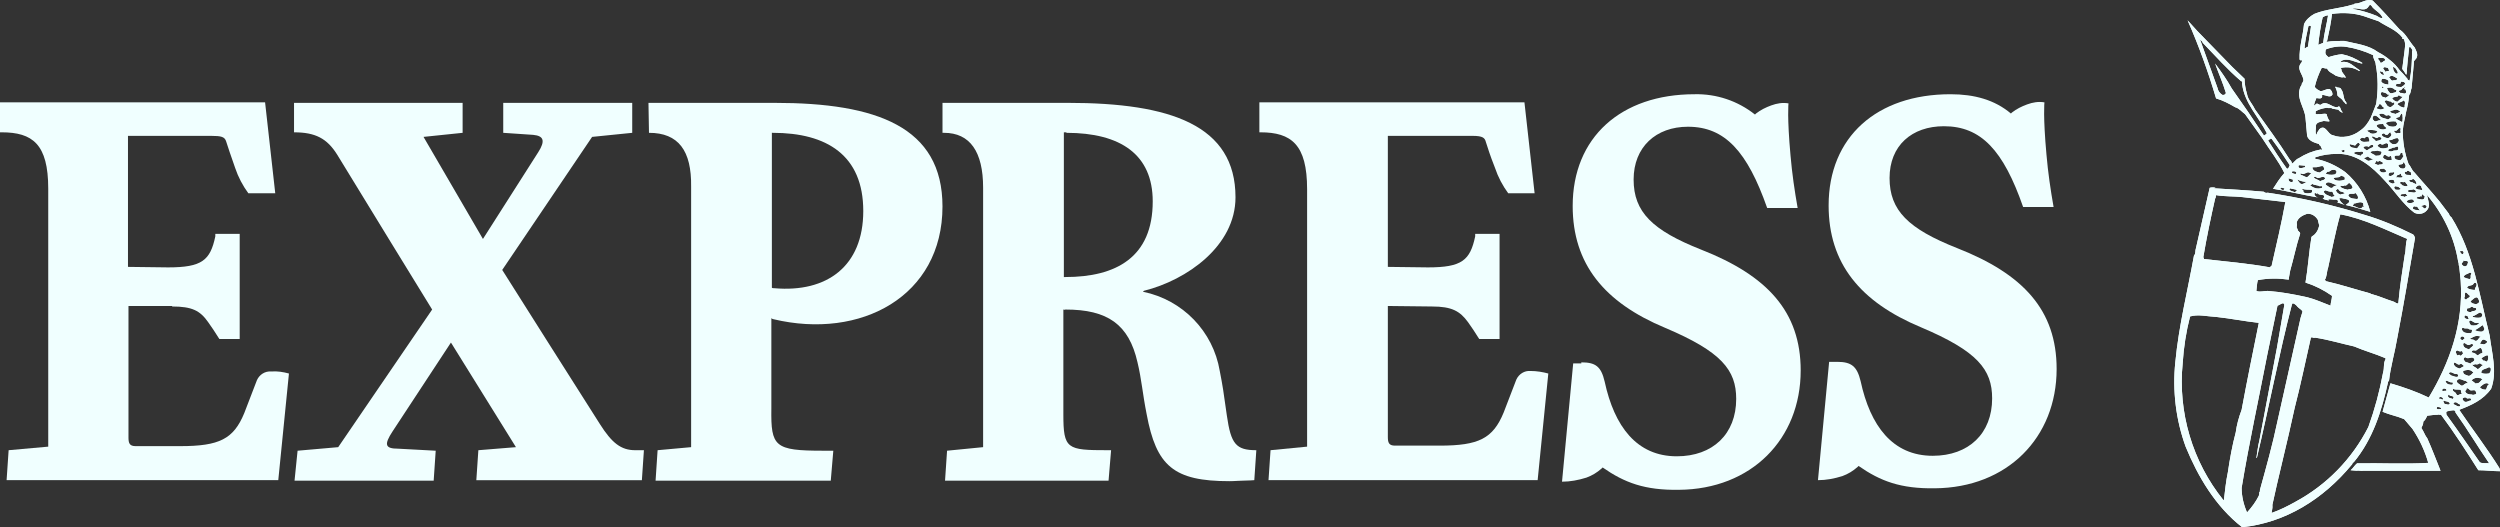
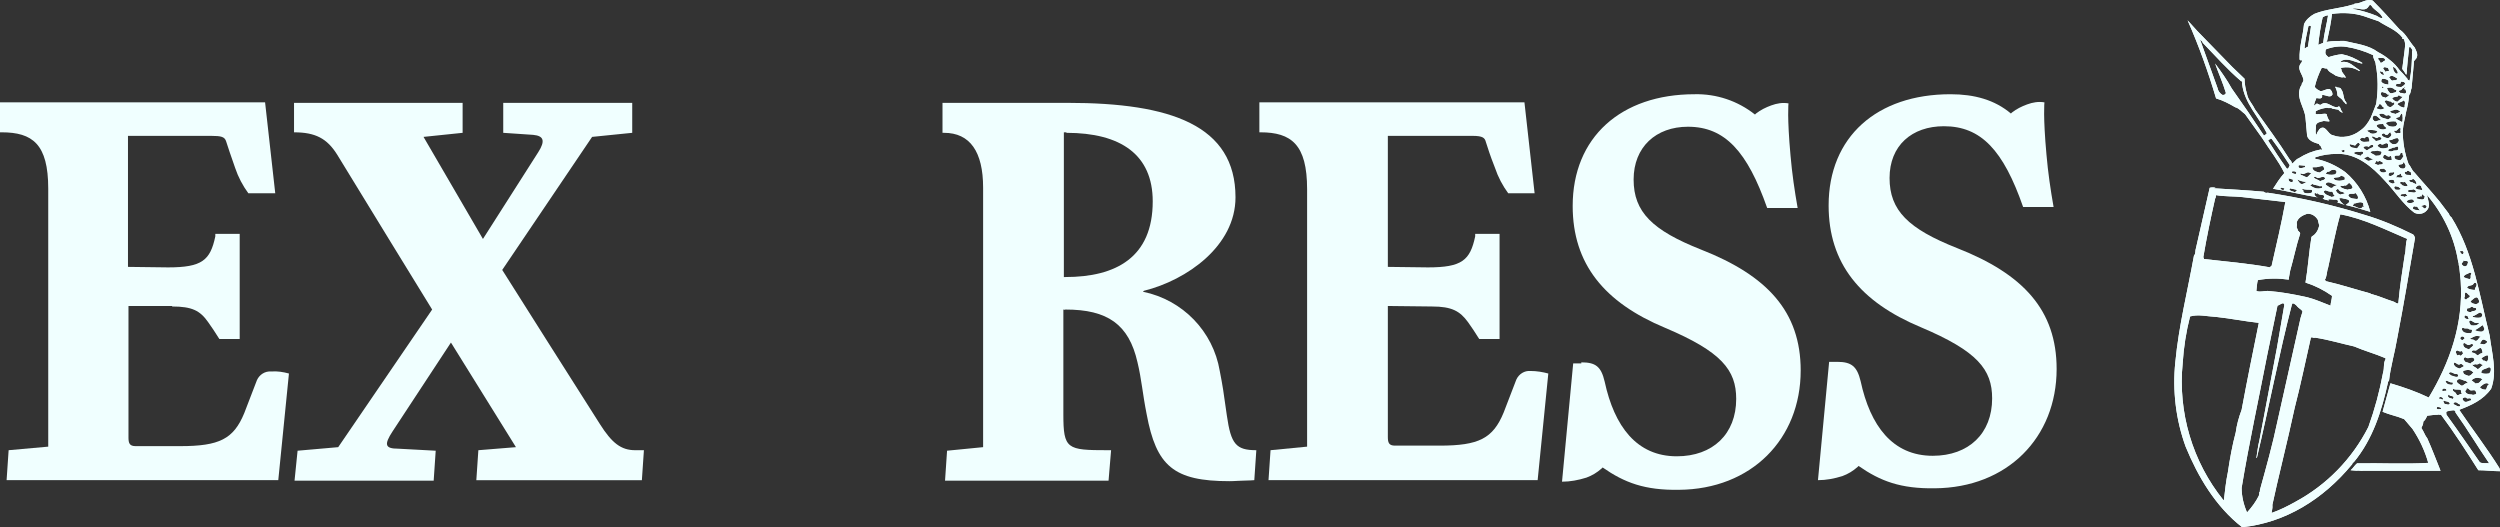
<svg xmlns="http://www.w3.org/2000/svg" height="112.116" viewBox="0 0 531.661 112.116" width="531.661" aria-labelledby="title-express" role="img" class="svg replaced-svg">
  <rect x="0" y="0" width="531.661" height="112.116" fill="#333333" stroke="none" />
  <title id="title-express">Express logo</title>
  <g fill="#f0ffff">
    <path d="m390.719 76.951c3.024 0 4.212.972 4.968 4.104 2.052 9.503 6.804 15.875 15.335 15.875 7.667 0 12.635-4.752 12.635-12.203 0-6.156-3.132-10.043-15.119-15.119-12.959-5.4-19.655-13.607-19.655-25.918 0-14.579 10.259-23.65 25.918-23.65 5.076 0 9.395 1.188 12.851 4.104q.108-.108.216-.216c.972-.756 2.052-1.296 3.24-1.728s2.376-.648 3.672-.432c0 0-.324 2.808.432 11.123.324 3.78.864 7.452 1.512 11.123h-6.48c-4.212-12.095-8.963-17.171-16.847-17.171-6.804 0-11.555 4.104-11.555 11.015s3.996 10.799 14.363 14.903c14.039 5.508 21.167 13.175 21.167 25.702 0 14.579-10.475 25.27-25.918 25.378-7.236.108-11.555-1.512-16.199-4.752l-.216.216c-.972.864-2.052 1.512-3.24 1.944-1.728.54-3.456.864-5.184.864l2.376-25.162z" />
    <path d="m336.29 77.059c3.024 0 4.212.864 4.968 4.104 2.052 9.503 6.804 15.875 15.335 15.875 7.667 0 12.635-4.752 12.635-12.203 0-6.156-3.132-10.043-15.119-15.119-12.959-5.4-19.655-13.607-19.655-25.918 0-14.579 10.259-23.758 25.918-23.758 4.644-.108 9.179 1.404 12.851 4.32q.108-.108.216-.216c.972-.756 2.052-1.296 3.24-1.728s2.376-.648 3.672-.432c0 0-.324 2.808.432 11.123.324 3.78.864 7.452 1.512 11.123h-6.48c-4.212-11.987-8.963-17.279-16.847-17.279-6.804 0-11.555 4.32-11.555 11.231s3.996 10.799 14.363 14.903c14.039 5.508 21.167 13.175 21.167 25.702 0 14.579-10.475 25.27-25.918 25.378-7.236.108-11.555-1.512-16.199-4.752l-.216.216c-.972.864-2.052 1.512-3.24 1.944-1.728.54-3.456.864-5.184.864l2.376-25.162h1.728" />
    <path d="m304.54 65.18c4.212 0 5.94.972 7.667 3.348.756 1.08 1.512 2.16 2.16 3.24l.216.324h4.32v-22.355h-5.184v.54c-1.08 5.076-2.808 6.588-10.043 6.588l-8.531-.108v-27.862h18.035c2.16 0 2.592.432 2.808 1.296.54 1.62.756 2.484 1.944 5.508.648 1.944 1.62 3.78 2.808 5.4h5.616l-2.16-19.331h-56.372v6.372h.216c6.588 0 9.935 2.592 9.935 12.095v54.752l-7.776.756-.432 6.372h57.236l2.268-22.679c-1.188-.324-2.484-.54-3.78-.54-1.296-.108-2.484.648-3.024 1.836-.54 1.404-1.404 3.672-2.7 7.02-2.268 5.508-5.292 7.02-13.607 7.02h-9.503c-1.296 0-1.512-.648-1.512-1.836v-27.862l9.395.108" />
    <path d="m226.785 28.247c11.555 0 18.359 4.644 18.359 14.579 0 11.879-7.776 16.091-18.575 16.091h-.324v-30.778h.54m32.614 50.756c-1.404-8.423-7.883-15.119-16.307-16.847 0 0 0-.108.216-.216 9.071-2.268 19.439-9.503 19.439-19.871 0-15.335-13.823-20.087-35.638-20.087h-26.674v6.372h.324c5.508 0 8.315 3.996 8.315 11.663v55.184l-7.667.756-.432 6.372h34.774l.54-6.48h-.756c-8.639 0-9.395-.216-9.395-7.668v-22.247c.108 0 .324.108.432 0 8.963 0 13.499 3.132 15.335 11.231.864 3.564 1.08 6.696 1.944 11.015 2.052 11.015 5.724 14.255 17.603 14.255 1.188 0 1.944-.108 2.808-.108 1.08 0 2.484-.108 2.484-.108l.432-6.372c-4.32 0-5.4-1.296-6.264-7.344-.756-5.4-.864-6.156-1.512-9.503" />
-     <path d="m138.015 28.247c6.264 0 9.071 3.78 8.963 11.447v55.4l-7.128.648-.432 6.48h37.258l.54-6.372h-2.16c-10.367 0-11.123-.864-11.015-8.963v-19.223c.108.108.324.216.432.216 18.575 4.428 35.962-4.86 35.962-23.974 0-16.955-14.039-22.031-35.638-22.031h-26.89zm26.35 0c11.447 0 19.223 4.752 19.223 16.631 0 11.771-7.776 17.387-18.899 16.415-.216 0-.432 0-.54-.108v-32.938z" />
    <path d="m107.021 28.247v-6.372h27.43v6.372l-8.531.864-19.115 28.294s18.359 29.05 20.735 32.722c2.592 4.104 4.536 5.616 7.56 5.616h1.836l-.432 6.372h-35.206l.432-6.372 7.992-.648-13.823-22.247s-10.367 15.767-12.419 18.899c-1.836 2.808-1.62 3.672 1.188 3.672l7.991.432-.432 6.372h-29.59l.648-6.372 8.639-.756 19.979-29.266s-17.063-27.754-20.195-32.938c-2.16-3.456-4.644-4.752-9.179-4.752v-6.264h35.854v6.372l-8.315.864 12.635 21.707 11.771-18.467c1.512-2.376 1.188-3.456-1.08-3.672l-6.372-.432" />
    <path d="m36.61 65.18c4.212 0 5.94.864 7.668 3.348.756 1.08 1.512 2.16 2.16 3.24l.216.324h4.32v-22.355h-5.184v.54c-1.08 5.076-2.808 6.588-10.043 6.588l-8.531-.108v-27.862h17.711c2.16 0 2.808.216 3.132 1.08.54 1.62.864 2.7 1.944 5.724.648 1.944 1.62 3.78 2.808 5.4h5.724l-2.16-19.331h-56.375v6.372h.324c6.588 0 9.935 2.484 9.935 11.987v54.86l-8.423.756-.432 6.372h57.776l2.268-22.679c-1.188-.324-2.484-.54-3.78-.432-1.296-.108-2.484.648-3.024 1.836-.54 1.404-1.404 3.672-2.7 7.02-2.268 5.508-5.292 7.02-13.607 7.02h-9.503c-1.296 0-1.512-.648-1.512-1.836v-27.97h9.287" />
    <path d="m513.171 49.859c-3.343-1.671-6.79-3.134-10.341-4.178-6.685-2.089-13.58-3.656-20.578-4.701-.313.104-.627 0-.836-.209-3.552-.313-7.208-.522-10.655-.731l.418-.104c-.418-.104-.836-.104-1.254 0-.94 4.283-1.985 8.566-2.925 12.848-.209.522 0 1.149-.418 1.567-1.358 7.521-3.238 14.938-3.969 22.668-.627 6.059.104 12.222 2.194 17.967 2.611 6.372 6.372 12.744 12.013 17.131 9.192-.94 17.236-5.954 23.294-13.266.209-.104.104-.522.418-.522 4.074-4.91 5.954-10.864 7.312-17.027l-.104-.104c.209.104.209-.313.313-.209.313-2.925 1.254-6.059 1.776-9.192 1.358-6.999 2.507-13.998 3.761-21.205-.104-.104-.104-.522-.418-.731zm-26.114 7.625c.731-2.507 1.254-5.223 2.089-7.73.104-.522-.627-.522-.522-1.045-.418-.313 0-.94-.209-1.254.104-1.045 1.253-1.671 2.194-1.985.94-.104 1.776.418 2.298 1.254l.313 1.253c-.209.94-.731 1.88-1.567 2.298l-.104.209c-.522 3.134-.731 6.581-1.254 9.61 1.985.627 3.865 1.567 5.641 2.82 0 .627-.313 1.567-.313 2.089-1.671-.627-3.238-1.358-4.91-1.776-2.82-.627-5.641-1.149-8.461-1.358-.94 0-1.567.313-2.403 0 .104-.731.104-1.567.313-2.298 2.194-.418 4.387-.418 6.581-.104 0-.522.209-1.253.313-1.985zm-15.983-15.251c.209-.209.104-.522.209-.731 1.776.313 3.761.209 5.641.418l9.088 1.045c-.836 4.596-1.88 8.984-2.925 13.58-.209 0-.209.209-.313.313-4.701-.836-9.401-1.253-14.102-1.776.104-.209-.104-.209-.104-.418.731-4.283 1.567-8.252 2.507-12.431zm2.716 58.184c-.418 1.985-.627 4.074-.836 5.85l-.104.104c-6.581-8.148-9.715-18.698-8.67-29.144.209-3.343.731-6.685 1.567-9.924 1.671-.522 3.656 0 5.641.104 2.925.313 6.059.94 8.984 1.254-1.254 6.163-2.507 12.326-3.656 18.489-.627 1.671-1.045 3.238-1.254 4.805-.731 2.716-1.254 5.641-1.671 8.461zm6.686 4.492-.104.522c-.627 1.254-1.462 2.403-2.507 3.552-.731-1.671-1.149-3.447-1.149-5.223 1.567-9.506 3.656-19.012 5.432-28.204l2.194-10.55c.418-.104.836-.522 1.254-.522l.209.313-1.567 9.088-3.761 19.847c-.313 1.149-.418 2.403-.627 3.656h.104c2.611-10.968 4.701-22.041 7.521-32.905h.104c.104.104-.209.104 0 .209.104-.418.522.104.731.209.313.418.731.731 1.149 1.045l.209.313-.418 1.358-4.91 21.936c-1.045 5.014-2.403 9.819-3.761 14.729.209.209-.209.313-.104.627zm26.846-28.518c-.522.94-.209 1.776-.522 2.82-.731 3.969-1.776 7.834-3.134 11.595-3.447 6.79-8.879 12.326-15.46 15.878-1.671.94-3.343 1.776-5.119 2.403.104-.627.209-1.149.209-1.776l-.313 1.253c1.567-7.312 3.447-14.52 5.014-21.832 1.254-4.805 2.298-9.924 3.447-14.938.313-.209.627.209.836 0 2.82.418 5.536 1.253 8.357 1.88 2.194.94 4.492 1.567 6.685 2.507v.209zm4.074-22.145c-.522 3.343-1.045 6.79-1.358 10.237-.313.209-.627-.209-.94-.313-1.671-.522-3.238-1.253-4.91-1.671l-.104-.104c-3.134-.836-6.268-1.88-9.506-2.611.104-.104-.104-.209-.209-.209.522-.731.418-1.776.731-2.611.836-3.761 1.567-7.73 2.611-11.386 5.014.94 9.506 3.238 14.206 5.223-.418 1.149-.209 2.403-.522 3.447zm-12.431-32.487c-.731-.731-.418-1.88-1.045-2.716-.209-.627-.836-.209-1.149-.627v.104l-.209-.104c.313.522.522 1.149.522 1.88.418.522.94.627 1.254 1.254.209.104.418.522.627.627.104-.104 0-.313 0-.418zm0 0c-.731-.731-.418-1.88-1.045-2.716-.209-.627-.836-.209-1.149-.627v.104l-.209-.104c.313.522.522 1.149.522 1.88.418.522.94.627 1.254 1.254.209.104.418.522.627.627.104-.104 0-.313 0-.418zm0 0c-.731-.731-.418-1.88-1.045-2.716-.209-.627-.836-.209-1.149-.627v.104l-.209-.104c.313.522.522 1.149.522 1.88.418.522.94.627 1.254 1.254.209.104.418.522.627.627.104-.104 0-.313 0-.418zm0 0c-.731-.731-.418-1.88-1.045-2.716-.209-.627-.836-.209-1.149-.627v.104l-.209-.104c.313.522.522 1.149.522 1.88.418.522.94.627 1.254 1.254.209.104.418.522.627.627.104-.104 0-.313 0-.418zm0 0c-.731-.731-.418-1.88-1.045-2.716-.209-.627-.836-.209-1.149-.627v.104l-.209-.104c.313.522.522 1.149.522 1.88.418.522.94.627 1.254 1.254.209.104.418.522.627.627.104-.104 0-.313 0-.418zm0 0c-.731-.731-.418-1.88-1.045-2.716-.209-.627-.836-.209-1.149-.627v.104l-.209-.104c.313.522.522 1.149.522 1.88.418.522.94.627 1.254 1.254.209.104.418.522.627.627.104-.104 0-.313 0-.418zm0 0c-.731-.731-.418-1.88-1.045-2.716-.209-.627-.836-.209-1.149-.627v.104l-.209-.104c.313.522.522 1.149.522 1.88.418.522.94.627 1.254 1.254.209.104.418.522.627.627.104-.104 0-.313 0-.418zm0 0c-.731-.731-.418-1.88-1.045-2.716-.209-.627-.836-.209-1.149-.627v.104l-.209-.104c.313.522.522 1.149.522 1.88.418.522.94.627 1.254 1.254.209.104.418.522.627.627.104-.104 0-.313 0-.418zm0 0c-.731-.731-.418-1.88-1.045-2.716-.209-.627-.836-.209-1.149-.627v.104l-.209-.104c.313.522.522 1.149.522 1.88.418.522.94.627 1.254 1.254.209.104.418.522.627.627.104-.104 0-.313 0-.418zm0 0c-.731-.731-.418-1.88-1.045-2.716-.209-.627-.836-.209-1.149-.627v.104l-.209-.104c.313.522.522 1.149.522 1.88.418.522.94.627 1.254 1.254.209.104.418.522.627.627.104-.104 0-.313 0-.418zm0 0c-.731-.731-.418-1.88-1.045-2.716-.209-.627-.836-.209-1.149-.627v.104l-.209-.104c.313.522.522 1.149.522 1.88.418.522.94.627 1.254 1.254.209.104.418.522.627.627.104-.104 0-.313 0-.418zm0 0c-.731-.731-.418-1.88-1.045-2.716-.209-.627-.836-.209-1.149-.627v.104l-.209-.104c.313.522.522 1.149.522 1.88.418.522.94.627 1.254 1.254.209.104.418.522.627.627.104-.104 0-.313 0-.418zm0 0c-.731-.731-.418-1.88-1.045-2.716-.209-.627-.836-.209-1.149-.627v.104l-.209-.104c.313.522.522 1.149.522 1.88.418.522.94.627 1.254 1.254.209.104.418.522.627.627.104-.104 0-.313 0-.418zm0 0c-.731-.731-.418-1.88-1.045-2.716-.209-.627-.836-.209-1.149-.627v.104l-.209-.104c.313.522.522 1.149.522 1.88.418.522.94.627 1.254 1.254.209.104.418.522.627.627.104-.104 0-.313 0-.418zm0 0c-.731-.731-.418-1.88-1.045-2.716-.209-.627-.836-.209-1.149-.627v.104l-.209-.104c.313.522.522 1.149.522 1.88.418.522.94.627 1.254 1.254.209.104.418.522.627.627.104-.104 0-.313 0-.418zm0 0c-.731-.731-.418-1.88-1.045-2.716-.209-.627-.836-.209-1.149-.627v.104l-.209-.104c.313.522.522 1.149.522 1.88.418.522.94.627 1.254 1.254.209.104.418.522.627.627.104-.104 0-.313 0-.418zm0 0c-.731-.731-.418-1.88-1.045-2.716-.209-.627-.836-.209-1.149-.627v.104l-.209-.104c.313.522.522 1.149.522 1.88.418.522.94.627 1.254 1.254.209.104.418.522.627.627.104-.104 0-.313 0-.418zm0 0c-.731-.731-.418-1.88-1.045-2.716-.209-.627-.836-.209-1.149-.627v.104l-.209-.104c.313.522.522 1.149.522 1.88.418.522.94.627 1.254 1.254.209.104.418.522.627.627.104-.104 0-.313 0-.418zm0 0c-.731-.731-.418-1.88-1.045-2.716-.209-.627-.836-.209-1.149-.627v.104l-.209-.104c.313.522.522 1.149.522 1.88.418.522.94.627 1.254 1.254.209.104.418.522.627.627.104-.104 0-.313 0-.418zm0 0c-.731-.731-.418-1.88-1.045-2.716-.209-.627-.836-.209-1.149-.627v.104l-.209-.104c.313.522.522 1.149.522 1.88.418.522.94.627 1.254 1.254.209.104.418.522.627.627.104-.104 0-.313 0-.418zm0 0c-.731-.731-.418-1.88-1.045-2.716-.209-.627-.836-.209-1.149-.627v.104l-.209-.104c.313.522.522 1.149.522 1.88.418.522.94.627 1.254 1.254.209.104.418.522.627.627.104-.104 0-.313 0-.418zm0 0c-.731-.731-.418-1.88-1.045-2.716-.209-.627-.836-.209-1.149-.627v.104l-.209-.104c.313.522.522 1.149.522 1.88.418.522.94.627 1.254 1.254.209.104.418.522.627.627.104-.104 0-.313 0-.418zm0 0c-.731-.731-.418-1.88-1.045-2.716-.209-.627-.836-.209-1.149-.627v.104l-.209-.104c.313.522.522 1.149.522 1.88.418.522.94.627 1.254 1.254.209.104.418.522.627.627.104-.104 0-.313 0-.418zm0 0c-.731-.731-.418-1.88-1.045-2.716-.209-.627-.836-.209-1.149-.627v.104l-.209-.104c.313.522.522 1.149.522 1.88.418.522.94.627 1.254 1.254.209.104.418.522.627.627.104-.104 0-.313 0-.418zm0 0c-.731-.731-.418-1.88-1.045-2.716-.209-.627-.836-.209-1.149-.627v.104l-.209-.104c.313.522.522 1.149.522 1.88.418.522.94.627 1.254 1.254.209.104.418.522.627.627.104-.104 0-.313 0-.418zm0 0c-.731-.731-.418-1.88-1.045-2.716-.209-.627-.836-.209-1.149-.627v.104l-.209-.104c.313.522.522 1.149.522 1.88.418.522.94.627 1.254 1.254.209.104.418.522.627.627.104-.104 0-.313 0-.418zm0 0c-.731-.731-.418-1.88-1.045-2.716-.209-.627-.836-.209-1.149-.627v.104l-.209-.104c.313.522.522 1.149.522 1.88.418.522.94.627 1.254 1.254.209.104.418.522.627.627.104-.104 0-.313 0-.418zm0 0c-.731-.731-.418-1.88-1.045-2.716-.209-.627-.836-.209-1.149-.627v.104l-.209-.104c.313.522.522 1.149.522 1.88.418.522.94.627 1.254 1.254.209.104.418.522.627.627.104-.104 0-.313 0-.418zm0 0c-.731-.731-.418-1.88-1.045-2.716-.209-.627-.836-.209-1.149-.627v.104l-.209-.104c.313.522.522 1.149.522 1.88.418.522.94.627 1.254 1.254.209.104.418.522.627.627.104-.104 0-.313 0-.418zm0 0c-.731-.731-.418-1.88-1.045-2.716-.209-.627-.836-.209-1.149-.627v.104l-.209-.104c.313.522.522 1.149.522 1.88.418.522.94.627 1.254 1.254.209.104.418.522.627.627.104-.104 0-.313 0-.418zm0 0c-.731-.731-.418-1.88-1.045-2.716-.209-.627-.836-.209-1.149-.627v.104l-.209-.104c.313.522.522 1.149.522 1.88.418.522.94.627 1.254 1.254.209.104.418.522.627.627.104-.104 0-.313 0-.418zm0 0c-.731-.731-.418-1.88-1.045-2.716-.209-.627-.836-.209-1.149-.627v.104l-.209-.104c.313.522.522 1.149.522 1.88.418.522.94.627 1.254 1.254.209.104.418.522.627.627.104-.104 0-.313 0-.418zm0 0c-.731-.731-.418-1.88-1.045-2.716-.209-.627-.836-.209-1.149-.627v.104l-.209-.104c.313.522.522 1.149.522 1.88.418.522.94.627 1.254 1.254.209.104.418.522.627.627.104-.104 0-.313 0-.418zm0 0c-.731-.731-.418-1.88-1.045-2.716-.209-.627-.836-.209-1.149-.627v.104l-.209-.104c.313.522.522 1.149.522 1.88.418.522.94.627 1.254 1.254.209.104.418.522.627.627.104-.104 0-.313 0-.418zm0 0c-.731-.731-.418-1.88-1.045-2.716-.209-.627-.836-.209-1.149-.627v.104l-.209-.104c.313.522.522 1.149.522 1.88.418.522.94.627 1.254 1.254.209.104.418.522.627.627.104-.104 0-.313 0-.418zm0 0c-.731-.731-.418-1.88-1.045-2.716-.209-.627-.836-.209-1.149-.627v.104l-.209-.104c.313.522.522 1.149.522 1.88.418.522.94.627 1.254 1.254.209.104.418.522.627.627.104-.104 0-.313 0-.418zm0 0c-.731-.731-.418-1.88-1.045-2.716-.209-.627-.836-.209-1.149-.627v.104l-.209-.104c.313.522.522 1.149.522 1.88.418.522.94.627 1.254 1.254.209.104.418.522.627.627.104-.104 0-.313 0-.418zm0 0c-.731-.731-.418-1.88-1.045-2.716-.209-.627-.836-.209-1.149-.627v.104l-.209-.104c.313.522.522 1.149.522 1.88.418.522.94.627 1.254 1.254.209.104.418.522.627.627.104-.104 0-.313 0-.418zm0 0c-.731-.731-.418-1.88-1.045-2.716-.209-.627-.836-.209-1.149-.627v.104l-.209-.104c.313.522.522 1.149.522 1.88.418.522.94.627 1.254 1.254.209.104.418.522.627.627.104-.104 0-.313 0-.418zm0 0c-.731-.731-.418-1.88-1.045-2.716-.209-.627-.836-.209-1.149-.627v.104l-.209-.104c.313.522.522 1.149.522 1.88.418.522.94.627 1.254 1.254.209.104.418.522.627.627.104-.104 0-.313 0-.418zm0 0c-.731-.731-.418-1.88-1.045-2.716-.209-.627-.836-.209-1.149-.627v.104l-.209-.104c.313.522.522 1.149.522 1.88.418.522.94.627 1.254 1.254.209.104.418.522.627.627.104-.104 0-.313 0-.418zm0 0c-.731-.731-.418-1.88-1.045-2.716-.209-.627-.836-.209-1.149-.627v.104l-.209-.104c.313.522.522 1.149.522 1.88.418.522.94.627 1.254 1.254.209.104.418.522.627.627.104-.104 0-.313 0-.418zm0 0c-.731-.731-.418-1.88-1.045-2.716-.209-.627-.836-.209-1.149-.627v.104l-.209-.104c.313.522.522 1.149.522 1.88.418.522.94.627 1.254 1.254.209.104.418.522.627.627.104-.104 0-.313 0-.418zm0 0c-.731-.731-.418-1.88-1.045-2.716-.209-.627-.836-.209-1.149-.627v.104l-.209-.104c.313.522.522 1.149.522 1.88.418.522.94.627 1.254 1.254.209.104.418.522.627.627.104-.104 0-.313 0-.418zm0 0c-.731-.731-.418-1.88-1.045-2.716-.209-.627-.836-.209-1.149-.627v.104l-.209-.104c.313.522.522 1.149.522 1.88.418.522.94.627 1.254 1.254.209.104.418.522.627.627.104-.104 0-.313 0-.418zm0 0c-.731-.731-.418-1.88-1.045-2.716-.209-.627-.836-.209-1.149-.627v.104l-.209-.104c.313.522.522 1.149.522 1.88.418.522.94.627 1.254 1.254.209.104.418.522.627.627.104-.104 0-.313 0-.418zm0 0c-.731-.731-.418-1.88-1.045-2.716-.209-.627-.836-.209-1.149-.627v.104l-.209-.104c.313.522.522 1.149.522 1.88.418.522.94.627 1.254 1.254.209.104.418.522.627.627.104-.104 0-.313 0-.418zm0 0c-.731-.731-.418-1.88-1.045-2.716-.209-.627-.836-.209-1.149-.627v.104l-.209-.104c.313.522.522 1.149.522 1.88.418.522.94.627 1.254 1.254.209.104.418.522.627.627.104-.104 0-.313 0-.418zm0 0c-.731-.731-.418-1.88-1.045-2.716-.209-.627-.836-.209-1.149-.627v.104l-.209-.104c.313.522.522 1.149.522 1.88.418.522.94.627 1.254 1.254.209.104.418.522.627.627.104-.104 0-.313 0-.418zm0 0c-.731-.731-.418-1.88-1.045-2.716-.209-.627-.836-.209-1.149-.627v.104l-.209-.104c.313.522.522 1.149.522 1.88.418.522.94.627 1.254 1.254.209.104.418.522.627.627.104-.104 0-.313 0-.418zm0 0c-.731-.731-.418-1.88-1.045-2.716-.209-.627-.836-.209-1.149-.627v.104l-.209-.104c.313.522.522 1.149.522 1.88.418.522.94.627 1.254 1.254.209.104.418.522.627.627.104-.104 0-.313 0-.418zm0 0c-.731-.731-.418-1.88-1.045-2.716-.209-.627-.836-.209-1.149-.627v.104l-.209-.104c.313.522.522 1.149.522 1.88.418.522.94.627 1.254 1.254.209.104.418.522.627.627.104-.104 0-.313 0-.418zm0 0c-.731-.731-.418-1.88-1.045-2.716-.209-.627-.836-.209-1.149-.627v.104l-.209-.104c.313.522.522 1.149.522 1.88.418.522.94.627 1.254 1.254.209.104.418.522.627.627.104-.104 0-.313 0-.418zm0 0c-.731-.731-.418-1.88-1.045-2.716-.209-.627-.836-.209-1.149-.627v.104l-.209-.104c.313.522.522 1.149.522 1.88.418.522.94.627 1.254 1.254.209.104.418.522.627.627.104-.104 0-.313 0-.418zm0 0c-.731-.731-.418-1.88-1.045-2.716-.209-.627-.836-.209-1.149-.627v.104l-.209-.104c.313.522.522 1.149.522 1.88.418.522.94.627 1.254 1.254.209.104.418.522.627.627.104-.104 0-.313 0-.418zm0 0c-.731-.731-.418-1.88-1.045-2.716-.209-.627-.836-.209-1.149-.627v.104l-.209-.104c.313.522.522 1.149.522 1.88.418.522.94.627 1.254 1.254.209.104.418.522.627.627.104-.104 0-.313 0-.418zm0 0c-.731-.731-.418-1.88-1.045-2.716-.209-.627-.836-.209-1.149-.627v.104l-.209-.104c.313.522.522 1.149.522 1.88.418.522.94.627 1.254 1.254.209.104.418.522.627.627.104-.104 0-.313 0-.418zm0 0c-.731-.731-.418-1.88-1.045-2.716-.209-.627-.836-.209-1.149-.627v.104l-.209-.104c.313.522.522 1.149.522 1.88.418.522.94.627 1.254 1.254.209.104.418.522.627.627.104-.104 0-.313 0-.418zm0 0c-.731-.731-.418-1.88-1.045-2.716-.209-.627-.836-.209-1.149-.627v.104l-.209-.104c.313.522.522 1.149.522 1.88.418.522.94.627 1.254 1.254.209.104.418.522.627.627.104-.104 0-.313 0-.418zm0 0c-.731-.731-.418-1.88-1.045-2.716-.209-.627-.836-.209-1.149-.627v.104l-.209-.104c.313.522.522 1.149.522 1.88.418.522.94.627 1.254 1.254.209.104.418.522.627.627.104-.104 0-.313 0-.418zm0 0c-.731-.731-.418-1.88-1.045-2.716-.209-.627-.836-.209-1.149-.627v.104l-.209-.104c.313.522.522 1.149.522 1.88.418.522.94.627 1.254 1.254.209.104.418.522.627.627.104-.104 0-.313 0-.418zm0 0c-.731-.731-.418-1.88-1.045-2.716-.209-.627-.836-.209-1.149-.627v.104l-.209-.104c.313.522.522 1.149.522 1.88.418.522.94.627 1.254 1.254.209.104.418.522.627.627.104-.104 0-.313 0-.418zm0 0c-.731-.731-.418-1.88-1.045-2.716-.209-.627-.836-.209-1.149-.627v.104l-.209-.104c.313.522.522 1.149.522 1.88.418.522.94.627 1.254 1.254.209.104.418.522.627.627.104-.104 0-.313 0-.418zm0 0c-.731-.731-.418-1.88-1.045-2.716-.209-.627-.836-.209-1.149-.627v.104l-.209-.104c.313.522.522 1.149.522 1.88.418.522.94.627 1.254 1.254.209.104.418.522.627.627.104-.104 0-.313 0-.418zm0 0c-.731-.731-.418-1.88-1.045-2.716-.209-.627-.836-.209-1.149-.627v.104l-.209-.104c.313.522.522 1.149.522 1.88.418.522.94.627 1.254 1.254.209.104.418.522.627.627.104-.104 0-.313 0-.418zm0 0c-.731-.731-.418-1.88-1.045-2.716-.209-.627-.836-.209-1.149-.627v.104l-.209-.104c.313.522.522 1.149.522 1.88.418.522.94.627 1.254 1.254.209.104.418.522.627.627.104-.104 0-.313 0-.418zm0 0c-.731-.731-.418-1.88-1.045-2.716-.209-.627-.836-.209-1.149-.627v.104l-.209-.104c.313.522.522 1.149.522 1.88.418.522.94.627 1.254 1.254.209.104.418.522.627.627.104-.104 0-.313 0-.418zm0 0c-.731-.731-.418-1.88-1.045-2.716-.209-.627-.836-.209-1.149-.627v.104l-.209-.104c.313.522.522 1.149.522 1.88.418.522.94.627 1.254 1.254.209.104.418.522.627.627.104-.104 0-.313 0-.418zm0 0c-.731-.731-.418-1.88-1.045-2.716-.209-.627-.836-.209-1.149-.627v.104l-.209-.104c.313.522.522 1.149.522 1.88.418.522.94.627 1.254 1.254.209.104.418.522.627.627.104-.104 0-.313 0-.418zm0 0c-.731-.731-.418-1.88-1.045-2.716-.209-.627-.836-.209-1.149-.627v.104l-.209-.104c.313.522.522 1.149.522 1.88.418.522.94.627 1.254 1.254.209.104.418.522.627.627.104-.104 0-.313 0-.418zm0 0c-.731-.731-.418-1.88-1.045-2.716-.209-.627-.836-.209-1.149-.627v.104l-.209-.104c.313.522.522 1.149.522 1.88.418.522.94.627 1.254 1.254.209.104.418.522.627.627.104-.104 0-.313 0-.418zm0 0c-.731-.731-.418-1.88-1.045-2.716-.209-.627-.836-.209-1.149-.627v.104l-.209-.104c.313.522.522 1.149.522 1.88.418.522.94.627 1.254 1.254.209.104.418.522.627.627.104-.104 0-.313 0-.418zm0 0c-.731-.731-.418-1.88-1.045-2.716-.209-.627-.836-.209-1.149-.627v.104l-.209-.104c.313.522.522 1.149.522 1.88.418.522.94.627 1.254 1.254.209.104.418.522.627.627.104-.104 0-.313 0-.418zm0 0c-.731-.731-.418-1.88-1.045-2.716-.209-.627-.836-.209-1.149-.627v.104l-.209-.104c.313.522.522 1.149.522 1.88.418.522.94.627 1.254 1.254.209.104.418.522.627.627.104-.104 0-.313 0-.418zm0 0c-.731-.731-.418-1.88-1.045-2.716-.209-.627-.836-.209-1.149-.627v.104l-.209-.104c.313.522.522 1.149.522 1.88.418.522.94.627 1.254 1.254.209.104.418.522.627.627.104-.104 0-.313 0-.418zm0 0c-.731-.731-.418-1.88-1.045-2.716-.209-.627-.836-.209-1.149-.627v.104l-.209-.104c.313.522.522 1.149.522 1.88.418.522.94.627 1.254 1.254.209.104.418.522.627.627.104-.104 0-.313 0-.418zm0 0c-.731-.731-.418-1.88-1.045-2.716-.209-.627-.836-.209-1.149-.627v.104l-.209-.104c.313.522.522 1.149.522 1.88.418.522.94.627 1.254 1.254.209.104.418.522.627.627.104-.104 0-.313 0-.418zm0 0c-.731-.731-.418-1.88-1.045-2.716-.209-.627-.836-.209-1.149-.627v.104l-.209-.104c.313.522.522 1.149.522 1.88.418.522.94.627 1.254 1.254.209.104.418.522.627.627.104-.104 0-.313 0-.418zm0 0c-.731-.731-.418-1.88-1.045-2.716-.209-.627-.836-.209-1.149-.627v.104l-.209-.104c.313.522.522 1.149.522 1.88.418.522.94.627 1.254 1.254.209.104.418.522.627.627.104-.104 0-.313 0-.418zm0 0c-.731-.731-.418-1.88-1.045-2.716-.209-.627-.836-.209-1.149-.627v.104l-.209-.104c.313.522.522 1.149.522 1.88.418.522.94.627 1.254 1.254.209.104.418.522.627.627.104-.104 0-.313 0-.418zm0 0c-.731-.731-.418-1.88-1.045-2.716-.209-.627-.836-.209-1.149-.627v.104l-.209-.104c.313.522.522 1.149.522 1.88.418.522.94.627 1.254 1.254.209.104.418.522.627.627.104-.104 0-.313 0-.418zm0 0c-.731-.731-.418-1.88-1.045-2.716-.209-.627-.836-.209-1.149-.627v.104l-.209-.104c.313.522.522 1.149.522 1.88.418.522.94.627 1.254 1.254.209.104.418.522.627.627.104-.104 0-.313 0-.418zm0 0c-.731-.731-.418-1.88-1.045-2.716-.209-.627-.836-.209-1.149-.627v.104l-.209-.104c.313.522.522 1.149.522 1.88.418.522.94.627 1.254 1.254.209.104.418.522.627.627.104-.104 0-.313 0-.418zm0 0c-.731-.731-.418-1.88-1.045-2.716-.209-.627-.836-.209-1.149-.627v.104l-.209-.104c.313.522.522 1.149.522 1.88.418.522.94.627 1.254 1.254.209.104.418.522.627.627.104-.104 0-.313 0-.418zm0 0c-.731-.731-.418-1.88-1.045-2.716-.209-.627-.836-.209-1.149-.627v.104l-.209-.104c.313.522.522 1.149.522 1.88.418.522.94.627 1.254 1.254.209.104.418.522.627.627.104-.104 0-.313 0-.418zm0 0c-.731-.731-.418-1.88-1.045-2.716-.209-.627-.836-.209-1.149-.627v.104l-.209-.104c.313.522.522 1.149.522 1.88.418.522.94.627 1.254 1.254.209.104.418.522.627.627.104-.104 0-.313 0-.418zm0 0c-.731-.731-.418-1.88-1.045-2.716-.209-.627-.836-.209-1.149-.627v.104l-.209-.104c.313.522.522 1.149.522 1.88.418.522.94.627 1.254 1.254.209.104.418.522.627.627.104-.104 0-.313 0-.418zm0 0c-.731-.731-.418-1.88-1.045-2.716-.209-.627-.836-.209-1.149-.627v.104l-.209-.104c.313.522.522 1.149.522 1.88.418.522.94.627 1.254 1.254.209.104.418.522.627.627.104-.104 0-.313 0-.418zm0 0c-.731-.731-.418-1.88-1.045-2.716-.209-.627-.836-.209-1.149-.627v.104l-.209-.104c.313.522.522 1.149.522 1.88.418.522.94.627 1.254 1.254.209.104.418.522.627.627.104-.104 0-.313 0-.418zm0 0c-.731-.731-.418-1.88-1.045-2.716-.209-.627-.836-.209-1.149-.627v.104l-.209-.104c.313.522.522 1.149.522 1.88.418.522.94.627 1.254 1.254.209.104.418.522.627.627.104-.104 0-.313 0-.418zm0 0c-.731-.731-.418-1.88-1.045-2.716-.209-.627-.836-.209-1.149-.627v.104l-.209-.104c.313.522.522 1.149.522 1.88.418.522.94.627 1.254 1.254.209.104.418.522.627.627.104-.104 0-.313 0-.418zm0 0c-.731-.731-.418-1.88-1.045-2.716-.209-.627-.836-.209-1.149-.627v.104l-.209-.104c.313.522.522 1.149.522 1.88.418.522.94.627 1.254 1.254.209.104.418.522.627.627.104-.104 0-.313 0-.418zm0 0c-.731-.731-.418-1.88-1.045-2.716-.209-.627-.836-.209-1.149-.627v.104l-.209-.104c.313.522.522 1.149.522 1.88.418.522.94.627 1.254 1.254.209.104.418.522.627.627.104-.104 0-.313 0-.418zm0 0c-.731-.731-.418-1.88-1.045-2.716-.209-.627-.836-.209-1.149-.627v.104l-.209-.104c.313.522.522 1.149.522 1.88.418.522.94.627 1.254 1.254.209.104.418.522.627.627.104-.104 0-.313 0-.418zm0 0c-.731-.731-.418-1.88-1.045-2.716-.209-.627-.836-.209-1.149-.627v.104l-.209-.104c.313.522.522 1.149.522 1.88.418.522.94.627 1.254 1.254.209.104.418.522.627.627.104-.104 0-.313 0-.418zm0 0c-.731-.731-.418-1.88-1.045-2.716-.209-.627-.836-.209-1.149-.627v.104l-.209-.104c.313.522.522 1.149.522 1.88.418.522.94.627 1.254 1.254.209.104.418.522.627.627.104-.104 0-.313 0-.418zm0 0c-.731-.731-.418-1.88-1.045-2.716-.209-.627-.836-.209-1.149-.627v.104l-.209-.104c.313.522.522 1.149.522 1.88.418.522.94.627 1.254 1.254.209.104.418.522.627.627.104-.104 0-.313 0-.418zm0 0c-.731-.731-.418-1.88-1.045-2.716-.209-.627-.836-.209-1.149-.627v.104l-.209-.104c.313.522.522 1.149.522 1.88.418.522.94.627 1.254 1.254.209.104.418.522.627.627.104-.104 0-.313 0-.418zm0 0c-.731-.731-.418-1.88-1.045-2.716-.209-.627-.836-.209-1.149-.627v.104l-.209-.104c.313.522.522 1.149.522 1.88.418.522.94.627 1.254 1.254.209.104.418.522.627.627.104-.104 0-.313 0-.418zm0 0c-.731-.731-.418-1.88-1.045-2.716-.209-.627-.836-.209-1.149-.627v.104l-.209-.104c.313.522.522 1.149.522 1.88.418.522.94.627 1.254 1.254.209.104.418.522.627.627.104-.104 0-.313 0-.418zm0 0c-.731-.731-.418-1.88-1.045-2.716-.209-.627-.836-.209-1.149-.627v.104l-.209-.104c.313.522.522 1.149.522 1.88.418.522.94.627 1.254 1.254.209.104.418.522.627.627.104-.104 0-.313 0-.418zm0 0c-.731-.731-.418-1.88-1.045-2.716-.209-.627-.836-.209-1.149-.627v.104l-.209-.104c.313.522.522 1.149.522 1.88.418.522.94.627 1.254 1.254.209.104.418.522.627.627.104-.104 0-.313 0-.418zm0 0c-.731-.731-.418-1.88-1.045-2.716-.209-.627-.836-.209-1.149-.627v.104l-.209-.104c.313.522.522 1.149.522 1.88.418.522.94.627 1.254 1.254.209.104.418.522.627.627.104-.104 0-.313 0-.418zm0 0c-.731-.731-.418-1.88-1.045-2.716-.209-.627-.836-.209-1.149-.627v.104l-.209-.104c.313.522.522 1.149.522 1.88.418.522.94.627 1.254 1.254.209.104.418.522.627.627.104-.104 0-.313 0-.418zm0 0c-.731-.731-.418-1.88-1.045-2.716-.209-.627-.836-.209-1.149-.627v.104l-.209-.104c.313.522.522 1.149.522 1.88.418.522.94.627 1.254 1.254.209.104.418.522.627.627.104-.104 0-.313 0-.418zm0 0c-.731-.731-.418-1.88-1.045-2.716-.209-.627-.836-.209-1.149-.627v.104l-.209-.104c.313.522.522 1.149.522 1.88.418.522.94.627 1.254 1.254.209.104.418.522.627.627.104-.104 0-.313 0-.418zm0 0c-.731-.731-.418-1.88-1.045-2.716-.209-.627-.836-.209-1.149-.627v.104l-.209-.104c.313.522.522 1.149.522 1.88.418.522.94.627 1.254 1.254.209.104.418.522.627.627.104-.104 0-.313 0-.418zm0 0c-.731-.731-.418-1.88-1.045-2.716-.209-.627-.836-.209-1.149-.627v.104l-.209-.104c.313.522.522 1.149.522 1.88.418.522.94.627 1.254 1.254.209.104.418.522.627.627.104-.104 0-.313 0-.418zm0 0c-.731-.731-.418-1.88-1.045-2.716-.209-.627-.836-.209-1.149-.627v.104l-.209-.104c.313.522.522 1.149.522 1.88.418.522.94.627 1.254 1.254.209.104.418.522.627.627.104-.104 0-.313 0-.418zm0 0c-.731-.731-.418-1.88-1.045-2.716-.209-.627-.836-.209-1.149-.627v.104l-.209-.104c.313.522.522 1.149.522 1.88.418.522.94.627 1.254 1.254.209.104.418.522.627.627.104-.104 0-.313 0-.418zm0 0c-.731-.731-.418-1.88-1.045-2.716-.209-.627-.836-.209-1.149-.627v.104l-.209-.104c.313.522.522 1.149.522 1.88.418.522.94.627 1.254 1.254.209.104.418.522.627.627.104-.104 0-.313 0-.418zm0 0c-.731-.731-.418-1.88-1.045-2.716-.209-.627-.836-.209-1.149-.627v.104l-.209-.104c.313.522.522 1.149.522 1.88.418.522.94.627 1.254 1.254.209.104.418.522.627.627.104-.104 0-.313 0-.418zm0 0c-.731-.731-.418-1.88-1.045-2.716-.209-.627-.836-.209-1.149-.627v.104l-.209-.104c.313.522.522 1.149.522 1.88.418.522.94.627 1.254 1.254.209.104.418.522.627.627.104-.104 0-.313 0-.418zm0 0c-.731-.731-.418-1.88-1.045-2.716-.209-.627-.836-.209-1.149-.627v.104l-.209-.104c.313.522.522 1.149.522 1.88.418.522.94.627 1.254 1.254.209.104.418.522.627.627.104-.104 0-.313 0-.418zm0 0c-.731-.731-.418-1.88-1.045-2.716-.209-.627-.836-.209-1.149-.627v.104l-.209-.104c.313.522.522 1.149.522 1.88.418.522.94.627 1.254 1.254.209.104.418.522.627.627.104-.104 0-.313 0-.418zm0 0c-.731-.731-.418-1.88-1.045-2.716-.209-.627-.836-.209-1.149-.627v.104l-.209-.104c.313.522.522 1.149.522 1.88.418.522.94.627 1.254 1.254.209.104.418.522.627.627.104-.104 0-.313 0-.418zm0 0c-.731-.731-.418-1.88-1.045-2.716-.209-.627-.836-.209-1.149-.627v.104l-.209-.104c.313.522.522 1.149.522 1.88.418.522.94.627 1.254 1.254.209.104.418.522.627.627.104-.104 0-.313 0-.418zm0 0c-.731-.731-.418-1.88-1.045-2.716-.209-.627-.836-.209-1.149-.627v.104l-.209-.104c.313.522.522 1.149.522 1.88.418.522.94.627 1.254 1.254.209.104.418.522.627.627.104-.104 0-.313 0-.418zm32.591 77.822c-2.611-4.178-5.745-8.252-8.566-12.431 2.507-.94 5.119-2.089 6.79-4.492 1.358-3.656.104-7.73-.313-11.282-2.194-8.67-3.447-17.654-8.148-25.175-.313-.209-.418-.418-.522-.731l-1.985-2.611c-1.776-2.194-3.656-4.178-5.327-6.163-.627-.522-.731-1.254-1.254-1.776-.836-2.298-1.254-4.701-1.254-7.103.104-1.462.522-2.82.731-4.074.313-1.149.522-2.298.627-3.447v-.104c.418-.418.313-1.045.522-1.462l.522-5.745.522-.627c.418-.836-.104-1.671-.418-2.298-1.149-1.254-1.776-2.82-3.134-3.761-1.88-2.089-3.761-4.178-5.745-6.163-1.358-.522-2.403.627-3.761.627-.209 0-.313.313-.522.209-2.611.836-5.641.94-8.148 1.985-.94.522-1.776 1.254-2.194 2.194-.209 2.403-1.045 4.91-.94 7.417 0 .313.418.313.522.209 0 .209 0 .418-.209.627-1.045 1.254.418 2.403.522 3.656-.104.313-.209.627-.418.731h.104c-.104.209-.104.418-.313.627-1.045 2.403.836 4.387 1.045 6.581l.313 3.447c0 1.462 1.567 1.88 2.611 2.194-.104.313.209.209.313.418 0 .313.418.522.209.836l-.209-.104c-1.671.313-3.238.94-4.701 1.88-.627.209-.94.94-1.462 1.149v-.104c.104-.313-.313-.627-.522-.94-2.298-3.656-4.805-6.999-7.312-10.55-.522-1.149-1.462-1.985-1.671-3.238-.313-1.045-.522-2.194-.522-3.238l-2.611-2.507-7.417-7.626-2.089-2.298c2.403 5.432 4.387 10.968 6.059 16.609 1.462.418 2.82 1.149 4.074 1.88.836.209 1.358.94 2.089 1.462l3.656 5.118c1.567 2.507 3.447 4.805 4.701 7.417-.94 1.045-1.671 2.194-2.403 3.343 3.238.522 6.581 1.358 9.715 1.88l-.418-.104c-.209-.104-.522-.418-.522-.731.209-.313.418 0 .731.104-.104-.104-.209-.209-.209-.313h.104c.313.627 1.045.313 1.462.627 0 .313 0 .522-.313.627.418.209.836.313 1.358.418l-.209-.209c.522-.209 1.045.104 1.671 0 .313 0 .627.313.313.627.522.104 1.045.313 1.567.522-.418-.209-1.149-.836-1.149-1.462h.522c.522.209 1.149.104 1.567.522.104.522-.418.627-.731.94 1.776.418 3.552.94 5.223 1.462-.836-3.238-2.716-6.268-5.327-8.461-1.88-1.358-4.074-2.403-6.372-2.82 0-.104-.104-.209 0-.313 1.462-.522 3.029-.731 4.492-.731 4.178-.209 7.626 2.716 10.341 5.745 2.089 2.194 3.865 5.014 6.268 6.79.94.418 1.985.209 2.611-.522.836-.836.313-1.985.104-3.029 0-.104-.209-.209-.209-.418 3.552 4.074 5.954 9.088 6.79 14.415.209.313 0 .627.209.94l.313 3.029c.627 9.297-2.403 17.549-6.79 24.861-2.611-1.253-5.327-2.194-8.148-3.029l-1.671 6.059c1.462.627 3.134.94 4.596 1.567l1.776 2.089c1.462 2.194 2.611 4.596 3.343 7.208-5.119.313-10.028 0-15.147.104-.522.418-.836 1.045-1.358 1.462l1.253.104c.418-.104 1.045.104 1.462 0h16.4c-.94-2.298-1.776-4.596-2.82-6.894-.522-.627-.731-1.462-1.254-2.194.209-.418.418-.836.418-1.358.418-.313.627-.836.836-1.254.836-.104 1.567-.209 2.403-.209q0-.104.104-.104c0 .209.313.104.418.104 2.82 3.761 5.432 7.834 7.939 11.804 1.462 0 3.134.209 4.596.209 0-.209 0-.418-.104-.627zm-40.425-62.884.418.209c-.313.104-.522.522-.836.731-.313.209-.94-.418-1.462-.418v-.418c.731.627 1.254-.418 1.88-.104zm-2.09-1.567 1.149.104c.209.522-.418.313-.627.522-.209-.104-.627.104-.731-.209s0-.418.209-.418zm-.731 1.462c.104.209 0 .418-.209.418-.313-.104-.731-.104-.731-.522.313-.104.731-.104.94.104zm-6.372-8.147c-.104.209-.313.313-.522.418v-.104c-2.194-3.343-4.492-6.685-6.79-9.924-1.045-1.88-2.298-3.656-3.552-5.327.731 2.089 1.671 4.178 2.298 6.268-.104.313-.313.418-.627.418h-.104c-.522-.313-.94-.836-1.045-1.462l-3.656-10.132-.313-.313c.313.209.731.418.836.836 2.716 2.82 5.223 5.641 8.148 8.148.418 0 .104.418.209.627.522 4.063 3.531 6.978 5.307 10.519-.052-.021-.136-.021-.188.031zm3.656 12.012c-.209-.104-.627-.104-.627-.418.209-.313.522 0 .836 0 .104.104-.104.209-.209.418zm.731-4.596c-1.358-1.88-2.716-3.969-3.97-5.954.104-.104.209-.418.418-.209-.01-.042-.01-.073-.01-.094 0-.282.439-.084.533.198 1.254 1.671 2.507 3.552 3.656 5.327-.209.313-.209.836-.627.731zm.314 2.089c.418 0 .731.209 1.149.313-.313 0-.104.209-.209.418-.313.104-.731 0-.836-.313v-.104l-.104-.313zm1.358 2.925c-.418-.209-.836-.209-1.149-.522l.209-.313c.418.209.94.104 1.462.418-.209.104-.209.313-.522.418zm1.149-1.88c-.209-.209-.418-.522-.627-.836.627.313 1.358.522 2.089.522-.418.104-.94.731-1.462.313zm.836 1.985c.104-.209-.313-.104-.104-.418-.104-.104-.313-.209-.313-.418.627.209 1.358.209 1.985.209.313.104 0 .313.209.522-.522.313-1.253.313-1.776.104zm3.864-1.045c-.522.209-1.149.209-1.671 0-.313-.104-.522-.313-.836-.418 0-.313.313-.209.418-.418.418.313 1.045.209 1.567.522.209 0 .313-.104.522 0v.313zm2.09 1.985c-.627-.313-1.462-.418-1.776-1.149.104-.209.418-.418.627-.209.313.104.627.209.94.209.522-.209.313.627.731.731.104.418-.418.209-.522.418zm.209-2.089c-.522.418-.94-.209-1.358-.418s-.104-.522.209-.627c.731-.104 1.254.522 1.985.522-.104.313-.627.104-.836.522zm1.566 1.567c-.418-.209-.836-.418-.94-.94.104 0 .313-.418.522-.209.209.313.418.522.731.522.209.104.418.104.627.313-.104.209-.627.104-.94.313zm4.806 1.775.104.209c0 .104-.104.313 0 .418.104-.104.209 0 .209 0s-.209.313-.313.104c-.522.94-1.462-.104-2.194-.104.104-.104.209-.313.209-.522.731 0 1.358-.522 1.985-.104zm-1.567-2.193v.104c.209.209.522.522.522.94l-.104.313c-.731-.104-1.671 0-1.985-.836.418-.627 1.149 0 1.567-.522zm-1.045-1.776h.104c.104.209.209.418.313.627-.104.522-.731.313-1.045.522-.522-.104-.94-.209-1.462-.522-.104-.104-.104-.209-.104-.313.209-.104.627.209.836-.104.731.313.836-1.045 1.358-.209zm-2.089-1.88c.313.209.94.104.836.731.042.042.094.052.157.031-.689.397-1.504.46-2.246.178l-.313-.313c.313-.418 1.358 0 1.567-.627zm-2.82-.836c.104.104.418 0 .627-.209.313-.209.731-.209 1.045-.104l.209.209c.104.313-.104.627-.418.731-.627.104-1.358.104-1.88-.209l.418-.418zm-1.567 2.089c-.418-.418-1.045-.418-1.358-.836.313-.418.522.104.94.104s1.045-.522 1.462 0c0 .522-.731.418-1.045.731zm.522-3.238.313-.209c.104.104-.209.104-.209.209s.313.418.209.731l-.94.627c-.627-.104-1.462-.313-1.567-1.045.104-.209.313 0 .522-.104.627.104 1.149-.313 1.671-.209zm21.727 6.372-.104.418c-.209.522-.836.209-1.149.209-.104-.104-.418 0-.522-.209.104-.418.627-.104.836-.418.104 0 .209.104.313 0s-.104-.104-.104-.104c.313-.731.418.209.731.104zm-.731-1.985c0 .209.104.313.209.522 0 .209-.209.104-.313.209l-.104-.104c-.418 0-.731-.104-1.045-.313v-.104c.313-.418.94-.836 1.254-.209zm-3.551-1.044c.209-.104.104.104.209.209.104.104.418.418.418.627-.418.209-.836 0-1.149-.104-.104-.209-.418-.313-.522-.522.209-.418.731 0 1.045-.209zm-1.881-.941c.209-.209.313-.731.627-.522l.313-.313c.313.104.104.522.418.522l.104.209c-.418.313-.94 0-1.462.104zm3.761 2.507c.209.104.522.209.522.522-.313.418-.94 0-1.567.104l-.209-.313c.418-.313.836-.104 1.254-.313zm.104-2.089c.313.209.522.627.522.94l-.104.104c-.209-.209-.522-.209-.731-.418-.313 0-.522-.104-.731-.313 0-.209.209-.209.313-.209.313.104.418-.418.731-.104zm-1.567-1.671c.209-.418.627 0 .94.209-.104.209.104.522 0 .627-.418-.313-1.358.209-1.358-.731.104-.209.313.104.418-.104zm-.208-1.254c0 .313-.209.627-.522.627h-.104c-.418 0-.731-.209-.94-.627.209-.522 1.045 0 1.045-.731.313 0 .313.418.522.731zm-.418-2.089c-.209.313-.418.731-.731.94-.522-.104-1.149 0-1.254-.731.209-.627 1.149.104 1.254-.627 0-.209.209-.313.313-.209.104 0 .209.104.209.209s-.104.313.209.418zm-7.73-5.432c.627-.104 1.358-.104 1.985.104 0 .104.313.209.104.313-.418.313-.94.418-1.462.209-.209-.313-.731-.313-.627-.627zm.418 2.194v.209c-.731 0-1.567.313-1.985-.418 0-.313.313-.313.522-.418.209.104.418.104.522.104.104-.418.836-.418.836 0 0 .209.209.313.104.522zm6.685-1.88c0 .522-.522.104-.836.313l.104.104c-.313-.104-.627-.313-.731-.627.209-.104.418.104.627-.104s.418-.522.731-.522c.209.313-.104.627.104.836zm-4.387-12.849c.104-.104.522.313.522 0 0 .313.313.418.313.731-.376.094-.575-.146-.773-.345l.042.031c-.104-.104-.209-.313-.104-.418zm3.447 3.97c.104.209-.104.522-.313.522s-.731.313-1.045.104c-.313-.313-.522-.627-.627-1.045.522-.209 1.045-.104 1.567.209v.104l.418.104zm-1.672-1.149c-.522-.104-1.253-.104-1.567-.731.104-.104 0-.418.313-.522.418 0 .94.104 1.253.418v.836zm-1.044.626c0 .104-.104.104-.313.104v-.313h.209zm-.522 1.045.209-.104c.418.104.94.209 1.149.522 0 .104.313-.104.313.104s-.522.522-.836.627c-.104-.209-.313-.209-.522-.209-.209-.209-.522-.522-.313-.94zm1.984 1.88.418.313.313-.104c.104 0 .104.209.104.418-.313.209-.731.836-1.149.522-.522-.104-.522-.731-.94-1.045.313-.731.731 0 1.254-.104zm-.94 3.03.627-.104.522.418c-.209.104-.418.418-.731.522-.627-.313-1.671-.209-1.88-1.149.522-.209 1.045-.104 1.462.313zm-.522 1.88c0 .418.522.522.627.836-.418.313-.94.313-1.462.104-.209-.209-.731-.418-.627-.731.313-.418.94-.209 1.358-.313zm.209 1.985.104.104c.104.209.418.104.522.104s.313-.522.627-.522c.104.104 0 .313.209.418 0 .418-.418.836-.836.836-.418-.104-1.045-.209-1.254-.731.104-.209.522-.418.627-.209zm1.149 1.253v.104c.522 0 1.045-.522 1.671-.418l.209.313c.104.313-.209.627-.418.836-.418.209-.94.209-1.254-.104-.209-.209-.627-.418-.209-.731zm1.149-2.82c-.418.104-.94.104-1.462-.104-.104-.313-.731-.313-.418-.731.627-.209 1.254-.313 1.985-.209l.104.209.209.313c-.104.209-.209.418-.418.522zm.042-2.633c-.407-.178-.898-.104-1.191-.501.313-.313.627-.209 1.045-.418.418-.104.836.104 1.149.418-.198.198-.689.303-1.003.501zm-.731-3.363c.303-.272.71-.272 1.212-.376.209-.627.522.209.94 0 .104.104 0 .104 0 .209l-1.045.94c-.491-.094-.898-.386-1.107-.773zm.741-2.685c.084-.031.157-.115.157-.198 0-.104-.313-.209-.313-.209.313.104.731.104 1.149 0 .104-.104.104-.313.104-.418.418 0 .836 0 .94.418-.104.313-.522.522-.836.731-.491-.094-.971.073-1.201-.324zm.366-2.496c-.418 0-.731-.522-.836-.836l-.104-.627c.627.104.836.731 1.045 1.149l-.104.313zm-.105.94.104.104c-.209.522-.627.209-1.045.418-.418-.104-.418-.522-.731-.731.209-.209.418-.313.627-.313.418.104.731.313 1.045.522zm-2.298-1.463.104.209c-.313-.104-.522-.627-.731-.836.209-.522.731-.104 1.045-.104.104.209.209.418.209.627-.209.104-.418 0-.627.104zm-1.253-1.88c.104-.418-.731-.627-.313-1.045.418.209 1.462-.209 1.358.627-.418.104-.627.627-1.045.418zm-.314 8.983c.313-.313.627 0 .731.313l.522.418c-.209.104-.731.418-1.149.209-.104-.104-.418 0-.522-.209s.522-.313.418-.731zm.418 3.134v.209c-.522-.209-1.045.522-1.462 0-.209-.209-.313-.418-.209-.731.104-.104.104-.313.418-.313.522 0 .836.522 1.254.836zm-.522 3.761c.209-.104.627 0 .731.209-.104.522-.836.522-1.254.627-.209-.418-.731-.522-.836-.94.313-.313 1.045.627 1.358.104zm-.209 2.82c.313.313 1.254-.104.836.731-.209.522-.836.313-1.149.418-.313-.313-.836-.418-1.149-.731.313-.522 1.045-.104 1.462-.418zm.104-.94v-.209c.313-.104.522-.522.836-.104.522.104.94-.627 1.358-.104v.731c-.731.209-1.567.418-2.194-.313zm1.567 1.88c.418.104.627.627 1.149.209.313.104.209.627.313.836-.627.209-1.358.104-1.88-.418 0-.209 0-.627.418-.627zm.731 4.283c.104-.836.731-.418 1.149-.627l.104.104c0 .313-.209.522-.522.627-.209.209-.522.104-.731 0zm.941-5.118c-.418.209-.731.104-1.045-.104.104-.418.731-.313 1.045-.627.418.209 1.149-.731 1.149.209 0 .313-.209.397-.46.418s-.533 0-.689.104zm1.88-6.163c-.418-.313-1.045-.418-1.254-.836h.104c.209-.104.418-.209.627-.209l.418-.731c.418.104.209.627.313.94-.104.313.104.731-.209.836zm.627-3.239c-.104.418-.522 0-.836 0l-.731-.522c.292-.481.93-.428 1.358-.836.522.313.104 1.045.209 1.358zm-.94-2.925-.313-.313c0-.418.627-.104.627-.522.209-.104.313-.313.522-.209v-.104l.198-.188c-.021.042-.073.188.01.188v.104s-.418.104-.209.209c.209.104.313 0 .313.209.104.209.104.418.104.522-.313.522-.731 0-1.254.104zm-10.029-17.966c1.149-.209 2.611.836 3.343-.522.313-.522.627 0 .731.209.731.836 1.776 1.254 2.194 2.298-.418.209-.836-.209-1.254-.418-1.567-.627-3.238-1.149-5.014-1.462v-.104zm2.403 1.671 3.029 1.045c1.671 1.149 3.761 1.776 5.119 3.552q-.104 0-.104.104c0 .104.104.104.209.104h.104c.522.94.209 2.089.104 3.134l-.418 3.238c.313.418.627.836.836 1.254l.104-.313c.104-1.776.313-3.552.522-5.432 0-.104.104-.209.209-.209.209.209.418.522.522.836h-.104c0 2.089-.104 4.283-.522 6.372l-.209-.104c-.209 0-.209-.209-.313-.313.104-.313-.313-.104-.313-.418-.418-.522-.836-.94-1.253-1.358-.627-.836-1.254-1.567-2.089-2.194-.731-.627-1.671-1.254-2.507-1.671-2.089-1.567-4.701-1.776-7.208-2.403-1.253 0-2.507 0-3.761.209v-.209h.104c.418-1.88.836-3.865 1.045-5.745 2.298-.313 4.701-.209 6.894.522zm-8.879.209c.313-.209.731-.418 1.149-.418-.313 1.985-.836 3.865-1.045 5.85l-1.045.418c.209-1.985.522-4.074.94-5.85zm-3.134 6.267c-.313 0-.522.418-.731.313.104-1.567.522-3.134.836-4.701.209-.209.627-.104.522.209l-.627 4.178zm5.328 18.803c-1.149-.104-1.567-2.507-2.925-1.254-.104.313-.522.627-.522 1.045l-.104.104c-.313-.522 0-1.462-.104-1.88.104-.836 1.045-.836 1.671-1.045l1.149.104.104-.104c-.313-.418-.522-.94-.627-1.462-.522-.209-1.149.104-1.776 0-.209.104-.522 0-.731-.104h.209c0-.104-.104-.313 0-.522.731-.418 1.567-.627 2.403-.731.418.209.836-.104 1.149.209l1.254.209c.209.313.522.522.836.627.178-.084-.084-.178-.115-.324-.303-.23-.313-1.442-.93-.825-1.254.104-2.298-1.567-3.552-.522-.418.104-.731-.522-1.045-.104l-.418.313c.104-.522.313-1.149.522-1.567h-.209c.522-.209 1.149.313 1.462-.313l-.104-.209.104.104v-.104l-.104-.104.209-.104c.731 0 1.671.731 2.089-.104 0-.418-.209-.94-.627-1.149-.731-.104-1.358.522-1.985.418-.418-.209-1.045-.522-1.149-.94.313-1.358.836-2.716 1.462-3.969.418-.104.731.209 1.149.104.313.836 1.254 1.045 1.88 1.567.522.104 1.045.418 1.567.313.104-.104.313.104.522.104-.104-.627-.94-1.045-.94-1.88-.104-.104-.209-.104-.104-.209 1.358-.313 2.716-.104 3.865.627 0 0 .104 0 .209-.104-1.254-.731-2.298-2.089-3.865-1.776l-.313-.104c1.462-1.045 3.134.209 4.596.418l.104-.104c-1.358-.94-2.82-1.567-4.387-1.88-.94.104-1.88.313-2.82.627-.418-.313-.836-.627-.627-1.358-.104-.104.104-.209.104-.313 1.358-.522 2.82-.731 4.283-.522 1.985.313 3.969.94 5.745 1.776-.104.731.522 1.253.522 1.985.522 2.716.522 5.536.104 8.357-.418 1.045-.731 1.985-1.149 2.925-.522 1.045-1.254 2.089-2.194 2.716-1.671 1.358-3.97 1.776-5.85 1.045zm2.402 3.656c-.209 0-.522-.104-.627-.313-.104-.209.313-.104.418-.209.104 0 .313 0 .313.209 0 .104-.104.104-.104.313zm1.149-1.462v-.313l1.149.313c.209-.209.731-1.045 1.045-.209-.209.313-.418.522-.627.836-.522-.209-1.254 0-1.567-.627zm2.821 1.671c0 .313-.418.104-.418.522-.522-.209-1.149-.209-1.567-.627.313-.209.836-.313 1.254-.209.209-.104.94-.209.731.313zm1.149-1.462.104.104c.104-.313.522-.522.836-.418 0 0 .104 0 .104.104v.313c-.522.209-.94.418-1.358.731-.313-.209-.731-.418-.731-.731.313-.209.731-.209 1.045-.104zm-.105 3.029-.836-.522c.209-.209.627-.209.836-.418.313.313.731.522 1.253.627-.418 0-.836.418-1.253.313zm1.41.512c.188-.042.366-.324.366-.512.209.209.522.209.731 0l.731.418c-.104.627-.836.209-1.045.522-.282-.188-.637-.209-.783-.428zm1.515 1.89v.104c-.104-.209-.627-.313-.418-.627s.627-.104.94-.209l.522.522c-.209.313-.731.418-1.045.209zm2.194 2.403c-.313-.104-.836-.313-.731-.627.313-.104.627-.209 1.045-.104.209.104.104.522.418.522-.313 0-.313.418-.731.209zm.94 1.358c-.418 0-.418-.418-.522-.731l.104.209c.104-.418.522-.104.836-.104l.522.418c-.209.313-.522.209-.94.209zm1.776 1.567c-.282-.282-.815-.063-.909-.386.136-.418.721-.146 1.118-.345l.418.522c-.209-.104-.418 0-.627.209zm.417 1.044h.104c-.104-.104 0-.104-.104-.209.418-.313 1.567-.731 1.567.209-.522.313-1.149.313-1.567 0zm2.09 1.672v.104c-.209-.209-.94-.104-.731-.627.209-.522.522 0 .836-.209.209.209.418.836.836.836-.313 0-.627 0-.94-.104zm2.193-.627c-.104-.104-.104-.01-.104.094-.104.031-.125.219-.209.219-.522.104-.418-.522-.94-.418.104-.209.522-.209.731-.313.209 0 .522.104.522.418zm6.999 42.41c-.522.104-.836-.313-1.253-.418-.104-.104-.104-.209 0-.313l.104-.104c.627-.209.731.418 1.254.418 0 .104 0 .313-.104.418zm-1.462-1.566c-.418-.209-.94-.104-1.045-.627 0-.104.104-.313.209-.313.209.522 1.462.104.836.94zm.731-1.045c-.104-.522-1.045-.522-.627-1.149.418.313.731.104 1.254.209.627-.104.209.627.627.94-.522-.209-.94.627-1.253 0zm4.387-8.252c-.209-.418-.731-.522-1.149-.627.209-.836.836-.104 1.149-.522.313-.209.836-.731 1.045-.104 0 .313.418.731-.104.836-.522.104-.418.418-.94.418zm.627 1.671c.209.209.418.313.731.418-.627.209-.731.836-1.254.836-.313-.418-.836-.418-1.149-.94.209 0 .418.104.627-.104.313.104.731.104 1.045-.209zm-1.254-4.91c-.209-.209-.627 0-.836-.313.313-.104.731-.418 1.149-.522s.731 0 1.149.104c-.522.209-.731 1.358-1.462.731zm.314-3.656h.836c-.418.627-1.149.627-1.776.522-.209-.209-.313-.418-.418-.731.209-.731.836.104 1.358.209zm-2.298-1.044c0-.104-.104-.313 0-.418.209-.313.418.104.627 0 .104.209.104.522.313.627-.313.104-.627 0-.94-.209zm.522-1.88c0-.104.104-.209.209-.209.052.021.094.031.136.031.334 0 .554-.595 1.013-.136l.522.104c.104.104.104.313 0 .418-.313.313-.731.104-1.045.418-.418 0-1.045 0-.836-.627zm-.209-1.985c-.104-.104-.418-.209-.418-.418.313-.209 0-.94.313-1.149.418.104.627.627.94.731-.104.522-.627.418-.836.836zm.627 6.267.627.104c0 .313 0 .836-.418.731-.627 0-1.358 0-1.671-.627-.104-.209-.104-.418.104-.522.104 0 .209 0 .313.104.313.104.836-.104 1.045.209zm.94 3.343c-.209.418-.627.522-.94.94-.522-.209-1.254-.313-1.254-1.149.209-.522.627.104 1.045.209.418.104.731-.522 1.149 0zm-1.671 2.612c.522.627 1.567-.522 1.88.522-.104.522-.627.418-.836.836-.313-.104-.731-.313-1.045-.313l-.418-.522c0-.313.104-.522.418-.522zm1.149 2.82.522.418c-.313.313-.627.731-1.045.731-.418-.209-1.254-.209-1.149-1.045.522-.209 1.149-.313 1.671-.104zm-1.149 2.194c.209.104.418.313.522.522-.731-.209-1.045.836-1.567.418-.313-.313-.836-.418-.836-.94.522-.836 1.254 0 1.88 0zm1.149 4.178c-.522 0-1.045.627-1.567.104-.104-.209-.418-.418-.104-.627s.418-.104.627-.104l.209.209c.313 0 .836-.209.836.209v.209zm.209-1.254c-.627 0-1.253-.104-1.462-.731 0-.104.104-.104.209-.209s0-.418.209-.418.418.209.627.418c.418.209 1.149-.313 1.254.418.104.104 0 .313.104.418-.313 0-.627.313-.94.104zm.94-2.402-.104.104-.94-.731c.418-.418.94-.627 1.567-.522.104.104.209 0 .522.104 0 .104.104.209.313.209-.522.209-.627.94-1.358.836zm1.984 1.358c-.522 0-.94-.104-1.254-.522.522-.418 1.254-1.254 1.985-.627-.522.209-.418.836-.731 1.149zm1.045-4.596c.104.418 0 .836-.313 1.149-.627.104-1.149.104-1.671-.104-.104-.836.94-.836 1.462-1.149.104-.104.313-.104.522.104zm-.522-2.403c0 .313 0 .836-.313 1.045-.209 0-.418-.313-.731-.209l-.418-.522c.418-.209.836-.627 1.358-.627zm-.94-2.611c-.313-.209-.522 0-.836-.209.313-.313.313-.731.731-.836.313 0 .627.209.836.418 0 .313-.418.522-.731.627zm.104-3.448c.104.418-.313.731-.627.731-.418 0-.94-.104-1.358-.313.522-.313 1.045-.627 1.567-1.045.209-.104.209.313.418.627zm-.418-2.924c0 .209-.104.522-.313.627-.522.104-1.149.104-1.671-.104l-.104-.209c.627 0 1.045-.627 1.671-.731.104.104.313.104.418.418zm-.731-3.03c.209.522-.209.731-.627.836-.418-.104-.94-.104-1.149-.627.522-.313 1.358-1.567 1.776-.209zm-.522-3.551c.209.627-.418.836-.313 1.358-.522 0-1.149-.104-1.671-.418.104-.627.836-.418 1.254-.731.104-.209.418-.627.731-.209zm-1.045-2.09c-.418.418.104.94-.418 1.149-.418-.104-.836-.209-1.253-.418.104-.627.836-.627 1.253-.94.104-.104.313 0 .418.209zm-.731-2.507c-.104.418-.104.836-.627.94-.313 0-.627-.209-.731-.522 0-.313.522-.418.313-.836.209.418.836 0 1.045.418zm-1.671-2.089c-.104-.209.104-.313.209-.209.209-.104.418 0 .522.209v.104l-.104.313c-.313.104-.522-.209-.627-.418zm.94 18.281c0 .209-.209.209-.418.418-.209 0-.522-.104-.522-.418.209-.522.731-.418.94 0zm-1.567 2.611c.313.209.731.313 1.045.104 0 .209.104.313.209.522-.209.209-.522.836-.836.313-.209 0-.313.313-.522 0s0-.313-.209-.418c0-.209 0-.418.313-.522zm-.523 2.612c.418.104.731.627 1.149.313.313-.209.522.209.836.418l-.94.522c-.522-.104-1.149-.418-1.253-.94 0-.104 0-.418.209-.313zm.523 2.402c.104.104.313.418.104.522h.104c-.418.313-1.045-.104-1.567-.209-.104-.209-.418-.209-.418-.522.522-.522 1.045.418 1.776.209zm-2.403 1.463h.209c.418.104.627.418 1.149.313.209.104.104.418 0 .522-.522 0-1.045 0-1.358-.522-.104-.104-.104-.209 0-.313zm-1.567 6.058c-.209 0-.313 0-.418-.209 0-.104.104-.313.209-.313.209.104.627 0 .731.313s-.313.104-.522.209zm.209-2.193c-.209-.104-.104-.418.104-.418s.522 0 .627.313c0 .627-.418-.104-.731.104zm.627-2.09c.104-.209.94-.209.836.313-.209.104-.522 0-.731.104s-.209-.313-.104-.418zm.313 2.403.104.104c.418.104.94.104 1.149.522-.209.522-.731.104-1.149.104-.104-.313-.418-.522-.104-.731zm7.626 13.162c-2.403-3.447-4.596-6.685-7.103-10.133 0-.209-.209-.627.209-.731s.94-.209 1.462-.209c.104.104.209.418.418.313l-.209.104c2.611 3.656 4.701 7.208 7.208 10.864-.627-.104-1.358.104-1.985-.209zm-28.413-76.151c.104-.104 0-.313 0-.418-.731-.731-.418-1.88-1.045-2.716-.209-.627-.836-.209-1.149-.627v.104l-.209-.104c.313.522.522 1.149.522 1.88.418.522.94.627 1.254 1.254.209.104.418.522.627.627zm0-.418c-.731-.731-.418-1.88-1.045-2.716-.209-.627-.836-.209-1.149-.627v.104l-.209-.104c.313.522.522 1.149.522 1.88.418.522.94.627 1.254 1.254.209.104.418.522.627.627.104-.104 0-.313 0-.418zm0 0c-.731-.731-.418-1.88-1.045-2.716-.209-.627-.836-.209-1.149-.627v.104l-.209-.104c.313.522.522 1.149.522 1.88.418.522.94.627 1.254 1.254.209.104.418.522.627.627.104-.104 0-.313 0-.418zm0 0c-.731-.731-.418-1.88-1.045-2.716-.209-.627-.836-.209-1.149-.627v.104l-.209-.104c.313.522.522 1.149.522 1.88.418.522.94.627 1.254 1.254.209.104.418.522.627.627.104-.104 0-.313 0-.418zm0 0c-.731-.731-.418-1.88-1.045-2.716-.209-.627-.836-.209-1.149-.627v.104l-.209-.104c.313.522.522 1.149.522 1.88.418.522.94.627 1.254 1.254.209.104.418.522.627.627.104-.104 0-.313 0-.418zm0 0c-.731-.731-.418-1.88-1.045-2.716-.209-.627-.836-.209-1.149-.627v.104l-.209-.104c.313.522.522 1.149.522 1.88.418.522.94.627 1.254 1.254.209.104.418.522.627.627.104-.104 0-.313 0-.418zm0 0c-.731-.731-.418-1.88-1.045-2.716-.209-.627-.836-.209-1.149-.627v.104l-.209-.104c.313.522.522 1.149.522 1.88.418.522.94.627 1.254 1.254.209.104.418.522.627.627.104-.104 0-.313 0-.418zm0 0c-.731-.731-.418-1.88-1.045-2.716-.209-.627-.836-.209-1.149-.627v.104l-.209-.104c.313.522.522 1.149.522 1.88.418.522.94.627 1.254 1.254.209.104.418.522.627.627.104-.104 0-.313 0-.418zm0 0c-.731-.731-.418-1.88-1.045-2.716-.209-.627-.836-.209-1.149-.627v.104l-.209-.104c.313.522.522 1.149.522 1.88.418.522.94.627 1.254 1.254.209.104.418.522.627.627.104-.104 0-.313 0-.418zm0 0c-.731-.731-.418-1.88-1.045-2.716-.209-.627-.836-.209-1.149-.627v.104l-.209-.104c.313.522.522 1.149.522 1.88.418.522.94.627 1.254 1.254.209.104.418.522.627.627.104-.104 0-.313 0-.418zm0 0c-.731-.731-.418-1.88-1.045-2.716-.209-.627-.836-.209-1.149-.627v.104l-.209-.104c.313.522.522 1.149.522 1.88.418.522.94.627 1.254 1.254.209.104.418.522.627.627.104-.104 0-.313 0-.418zm0 0c-.731-.731-.418-1.88-1.045-2.716-.209-.627-.836-.209-1.149-.627v.104l-.209-.104c.313.522.522 1.149.522 1.88.418.522.94.627 1.254 1.254.209.104.418.522.627.627.104-.104 0-.313 0-.418zm0 0c-.731-.731-.418-1.88-1.045-2.716-.209-.627-.836-.209-1.149-.627v.104l-.209-.104c.313.522.522 1.149.522 1.88.418.522.94.627 1.254 1.254.209.104.418.522.627.627.104-.104 0-.313 0-.418zm0 0c-.731-.731-.418-1.88-1.045-2.716-.209-.627-.836-.209-1.149-.627v.104l-.209-.104c.313.522.522 1.149.522 1.88.418.522.94.627 1.254 1.254.209.104.418.522.627.627.104-.104 0-.313 0-.418zm0 0c-.731-.731-.418-1.88-1.045-2.716-.209-.627-.836-.209-1.149-.627v.104l-.209-.104c.313.522.522 1.149.522 1.88.418.522.94.627 1.254 1.254.209.104.418.522.627.627.104-.104 0-.313 0-.418zm0 0c-.731-.731-.418-1.88-1.045-2.716-.209-.627-.836-.209-1.149-.627v.104l-.209-.104c.313.522.522 1.149.522 1.88.418.522.94.627 1.254 1.254.209.104.418.522.627.627.104-.104 0-.313 0-.418zm0 0c-.731-.731-.418-1.88-1.045-2.716-.209-.627-.836-.209-1.149-.627v.104l-.209-.104c.313.522.522 1.149.522 1.88.418.522.94.627 1.254 1.254.209.104.418.522.627.627.104-.104 0-.313 0-.418zm0 0c-.731-.731-.418-1.88-1.045-2.716-.209-.627-.836-.209-1.149-.627v.104l-.209-.104c.313.522.522 1.149.522 1.88.418.522.94.627 1.254 1.254.209.104.418.522.627.627.104-.104 0-.313 0-.418zm0 0c-.731-.731-.418-1.88-1.045-2.716-.209-.627-.836-.209-1.149-.627v.104l-.209-.104c.313.522.522 1.149.522 1.88.418.522.94.627 1.254 1.254.209.104.418.522.627.627.104-.104 0-.313 0-.418zm0 0c-.731-.731-.418-1.88-1.045-2.716-.209-.627-.836-.209-1.149-.627v.104l-.209-.104c.313.522.522 1.149.522 1.88.418.522.94.627 1.254 1.254.209.104.418.522.627.627.104-.104 0-.313 0-.418zm0 0c-.731-.731-.418-1.88-1.045-2.716-.209-.627-.836-.209-1.149-.627v.104l-.209-.104c.313.522.522 1.149.522 1.88.418.522.94.627 1.254 1.254.209.104.418.522.627.627.104-.104 0-.313 0-.418zm0 0c-.731-.731-.418-1.88-1.045-2.716-.209-.627-.836-.209-1.149-.627v.104l-.209-.104c.313.522.522 1.149.522 1.88.418.522.94.627 1.254 1.254.209.104.418.522.627.627.104-.104 0-.313 0-.418zm0 0c-.731-.731-.418-1.88-1.045-2.716-.209-.627-.836-.209-1.149-.627v.104l-.209-.104c.313.522.522 1.149.522 1.88.418.522.94.627 1.254 1.254.209.104.418.522.627.627.104-.104 0-.313 0-.418zm0 0c-.731-.731-.418-1.88-1.045-2.716-.209-.627-.836-.209-1.149-.627v.104l-.209-.104c.313.522.522 1.149.522 1.88.418.522.94.627 1.254 1.254.209.104.418.522.627.627.104-.104 0-.313 0-.418zm0 0c-.731-.731-.418-1.88-1.045-2.716-.209-.627-.836-.209-1.149-.627v.104l-.209-.104c.313.522.522 1.149.522 1.88.418.522.94.627 1.254 1.254.209.104.418.522.627.627.104-.104 0-.313 0-.418zm0 0c-.731-.731-.418-1.88-1.045-2.716-.209-.627-.836-.209-1.149-.627v.104l-.209-.104c.313.522.522 1.149.522 1.88.418.522.94.627 1.254 1.254.209.104.418.522.627.627.104-.104 0-.313 0-.418zm0 0c-.731-.731-.418-1.88-1.045-2.716-.209-.627-.836-.209-1.149-.627v.104l-.209-.104c.313.522.522 1.149.522 1.88.418.522.94.627 1.254 1.254.209.104.418.522.627.627.104-.104 0-.313 0-.418zm0 0c-.731-.731-.418-1.88-1.045-2.716-.209-.627-.836-.209-1.149-.627v.104l-.209-.104c.313.522.522 1.149.522 1.88.418.522.94.627 1.254 1.254.209.104.418.522.627.627.104-.104 0-.313 0-.418zm0 0c-.731-.731-.418-1.88-1.045-2.716-.209-.627-.836-.209-1.149-.627v.104l-.209-.104c.313.522.522 1.149.522 1.88.418.522.94.627 1.254 1.254.209.104.418.522.627.627.104-.104 0-.313 0-.418zm0 0c-.731-.731-.418-1.88-1.045-2.716-.209-.627-.836-.209-1.149-.627v.104l-.209-.104c.313.522.522 1.149.522 1.88.418.522.94.627 1.254 1.254.209.104.418.522.627.627.104-.104 0-.313 0-.418zm0 0c-.731-.731-.418-1.88-1.045-2.716-.209-.627-.836-.209-1.149-.627v.104l-.209-.104c.313.522.522 1.149.522 1.88.418.522.94.627 1.254 1.254.209.104.418.522.627.627.104-.104 0-.313 0-.418zm0 0c-.731-.731-.418-1.88-1.045-2.716-.209-.627-.836-.209-1.149-.627v.104l-.209-.104c.313.522.522 1.149.522 1.88.418.522.94.627 1.254 1.254.209.104.418.522.627.627.104-.104 0-.313 0-.418zm0 0c-.731-.731-.418-1.88-1.045-2.716-.209-.627-.836-.209-1.149-.627v.104l-.209-.104c.313.522.522 1.149.522 1.88.418.522.94.627 1.254 1.254.209.104.418.522.627.627.104-.104 0-.313 0-.418zm0 0c-.731-.731-.418-1.88-1.045-2.716-.209-.627-.836-.209-1.149-.627v.104l-.209-.104c.313.522.522 1.149.522 1.88.418.522.94.627 1.254 1.254.209.104.418.522.627.627.104-.104 0-.313 0-.418zm0 0c-.731-.731-.418-1.88-1.045-2.716-.209-.627-.836-.209-1.149-.627v.104l-.209-.104c.313.522.522 1.149.522 1.88.418.522.94.627 1.254 1.254.209.104.418.522.627.627.104-.104 0-.313 0-.418zm0 0c-.731-.731-.418-1.88-1.045-2.716-.209-.627-.836-.209-1.149-.627v.104l-.209-.104c.313.522.522 1.149.522 1.88.418.522.94.627 1.254 1.254.209.104.418.522.627.627.104-.104 0-.313 0-.418zm0 0c-.731-.731-.418-1.88-1.045-2.716-.209-.627-.836-.209-1.149-.627v.104l-.209-.104c.313.522.522 1.149.522 1.88.418.522.94.627 1.254 1.254.209.104.418.522.627.627.104-.104 0-.313 0-.418zm0 0c-.731-.731-.418-1.88-1.045-2.716-.209-.627-.836-.209-1.149-.627v.104l-.209-.104c.313.522.522 1.149.522 1.88.418.522.94.627 1.254 1.254.209.104.418.522.627.627.104-.104 0-.313 0-.418zm0 0c-.731-.731-.418-1.88-1.045-2.716-.209-.627-.836-.209-1.149-.627v.104l-.209-.104c.313.522.522 1.149.522 1.88.418.522.94.627 1.254 1.254.209.104.418.522.627.627.104-.104 0-.313 0-.418zm0 0c-.731-.731-.418-1.88-1.045-2.716-.209-.627-.836-.209-1.149-.627v.104l-.209-.104c.313.522.522 1.149.522 1.88.418.522.94.627 1.254 1.254.209.104.418.522.627.627.104-.104 0-.313 0-.418zm0 0c-.731-.731-.418-1.88-1.045-2.716-.209-.627-.836-.209-1.149-.627v.104l-.209-.104c.313.522.522 1.149.522 1.88.418.522.94.627 1.254 1.254.209.104.418.522.627.627.104-.104 0-.313 0-.418zm0 0c-.731-.731-.418-1.88-1.045-2.716-.209-.627-.836-.209-1.149-.627v.104l-.209-.104c.313.522.522 1.149.522 1.88.418.522.94.627 1.254 1.254.209.104.418.522.627.627.104-.104 0-.313 0-.418zm0 0c-.731-.731-.418-1.88-1.045-2.716-.209-.627-.836-.209-1.149-.627v.104l-.209-.104c.313.522.522 1.149.522 1.88.418.522.94.627 1.254 1.254.209.104.418.522.627.627.104-.104 0-.313 0-.418zm0 0c-.731-.731-.418-1.88-1.045-2.716-.209-.627-.836-.209-1.149-.627v.104l-.209-.104c.313.522.522 1.149.522 1.88.418.522.94.627 1.254 1.254.209.104.418.522.627.627.104-.104 0-.313 0-.418zm0 0c-.731-.731-.418-1.88-1.045-2.716-.209-.627-.836-.209-1.149-.627v.104l-.209-.104c.313.522.522 1.149.522 1.88.418.522.94.627 1.254 1.254.209.104.418.522.627.627.104-.104 0-.313 0-.418zm0 0c-.731-.731-.418-1.88-1.045-2.716-.209-.627-.836-.209-1.149-.627v.104l-.209-.104c.313.522.522 1.149.522 1.88.418.522.94.627 1.254 1.254.209.104.418.522.627.627.104-.104 0-.313 0-.418zm0 0c-.731-.731-.418-1.88-1.045-2.716-.209-.627-.836-.209-1.149-.627v.104l-.209-.104c.313.522.522 1.149.522 1.88.418.522.94.627 1.254 1.254.209.104.418.522.627.627.104-.104 0-.313 0-.418zm0 0c-.731-.731-.418-1.88-1.045-2.716-.209-.627-.836-.209-1.149-.627v.104l-.209-.104c.313.522.522 1.149.522 1.88.418.522.94.627 1.254 1.254.209.104.418.522.627.627.104-.104 0-.313 0-.418zm0 0c-.731-.731-.418-1.88-1.045-2.716-.209-.627-.836-.209-1.149-.627v.104l-.209-.104c.313.522.522 1.149.522 1.88.418.522.94.627 1.254 1.254.209.104.418.522.627.627.104-.104 0-.313 0-.418zm0 0c-.731-.731-.418-1.88-1.045-2.716-.209-.627-.836-.209-1.149-.627v.104l-.209-.104c.313.522.522 1.149.522 1.88.418.522.94.627 1.254 1.254.209.104.418.522.627.627.104-.104 0-.313 0-.418zm0 0c-.731-.731-.418-1.88-1.045-2.716-.209-.627-.836-.209-1.149-.627v.104l-.209-.104c.313.522.522 1.149.522 1.88.418.522.94.627 1.254 1.254.209.104.418.522.627.627.104-.104 0-.313 0-.418zm0 0c-.731-.731-.418-1.88-1.045-2.716-.209-.627-.836-.209-1.149-.627v.104l-.209-.104c.313.522.522 1.149.522 1.88.418.522.94.627 1.254 1.254.209.104.418.522.627.627.104-.104 0-.313 0-.418zm0 0c-.731-.731-.418-1.88-1.045-2.716-.209-.627-.836-.209-1.149-.627v.104l-.209-.104c.313.522.522 1.149.522 1.88.418.522.94.627 1.254 1.254.209.104.418.522.627.627.104-.104 0-.313 0-.418zm0 0c-.731-.731-.418-1.88-1.045-2.716-.209-.627-.836-.209-1.149-.627v.104l-.209-.104c.313.522.522 1.149.522 1.88.418.522.94.627 1.254 1.254.209.104.418.522.627.627.104-.104 0-.313 0-.418zm0 0c-.731-.731-.418-1.88-1.045-2.716-.209-.627-.836-.209-1.149-.627v.104l-.209-.104c.313.522.522 1.149.522 1.88.418.522.94.627 1.254 1.254.209.104.418.522.627.627.104-.104 0-.313 0-.418zm0 0c-.731-.731-.418-1.88-1.045-2.716-.209-.627-.836-.209-1.149-.627v.104l-.209-.104c.313.522.522 1.149.522 1.88.418.522.94.627 1.254 1.254.209.104.418.522.627.627.104-.104 0-.313 0-.418zm0 0c-.731-.731-.418-1.88-1.045-2.716-.209-.627-.836-.209-1.149-.627v.104l-.209-.104c.313.522.522 1.149.522 1.88.418.522.94.627 1.254 1.254.209.104.418.522.627.627.104-.104 0-.313 0-.418zm0 0c-.731-.731-.418-1.88-1.045-2.716-.209-.627-.836-.209-1.149-.627v.104l-.209-.104c.313.522.522 1.149.522 1.88.418.522.94.627 1.254 1.254.209.104.418.522.627.627.104-.104 0-.313 0-.418zm0 0c-.731-.731-.418-1.88-1.045-2.716-.209-.627-.836-.209-1.149-.627v.104l-.209-.104c.313.522.522 1.149.522 1.88.418.522.94.627 1.254 1.254.209.104.418.522.627.627.104-.104 0-.313 0-.418zm0 0c-.731-.731-.418-1.88-1.045-2.716-.209-.627-.836-.209-1.149-.627v.104l-.209-.104c.313.522.522 1.149.522 1.88.418.522.94.627 1.254 1.254.209.104.418.522.627.627.104-.104 0-.313 0-.418zm0 0c-.731-.731-.418-1.88-1.045-2.716-.209-.627-.836-.209-1.149-.627v.104l-.209-.104c.313.522.522 1.149.522 1.88.418.522.94.627 1.254 1.254.209.104.418.522.627.627.104-.104 0-.313 0-.418zm0 0c-.731-.731-.418-1.88-1.045-2.716-.209-.627-.836-.209-1.149-.627v.104l-.209-.104c.313.522.522 1.149.522 1.88.418.522.94.627 1.254 1.254.209.104.418.522.627.627.104-.104 0-.313 0-.418zm0 0c-.731-.731-.418-1.88-1.045-2.716-.209-.627-.836-.209-1.149-.627v.104l-.209-.104c.313.522.522 1.149.522 1.88.418.522.94.627 1.254 1.254.209.104.418.522.627.627.104-.104 0-.313 0-.418zm0 0c-.731-.731-.418-1.88-1.045-2.716-.209-.627-.836-.209-1.149-.627v.104l-.209-.104c.313.522.522 1.149.522 1.88.418.522.94.627 1.254 1.254.209.104.418.522.627.627.104-.104 0-.313 0-.418zm0 0c-.731-.731-.418-1.88-1.045-2.716-.209-.627-.836-.209-1.149-.627v.104l-.209-.104c.313.522.522 1.149.522 1.88.418.522.94.627 1.254 1.254.209.104.418.522.627.627.104-.104 0-.313 0-.418zm0 0c-.731-.731-.418-1.88-1.045-2.716-.209-.627-.836-.209-1.149-.627v.104l-.209-.104c.313.522.522 1.149.522 1.88.418.522.94.627 1.254 1.254.209.104.418.522.627.627.104-.104 0-.313 0-.418zm0 0c-.731-.731-.418-1.88-1.045-2.716-.209-.627-.836-.209-1.149-.627v.104l-.209-.104c.313.522.522 1.149.522 1.88.418.522.94.627 1.254 1.254.209.104.418.522.627.627.104-.104 0-.313 0-.418zm0 0c-.731-.731-.418-1.88-1.045-2.716-.209-.627-.836-.209-1.149-.627v.104l-.209-.104c.313.522.522 1.149.522 1.88.418.522.94.627 1.254 1.254.209.104.418.522.627.627.104-.104 0-.313 0-.418zm0 0c-.731-.731-.418-1.88-1.045-2.716-.209-.627-.836-.209-1.149-.627v.104l-.209-.104c.313.522.522 1.149.522 1.88.418.522.94.627 1.254 1.254.209.104.418.522.627.627.104-.104 0-.313 0-.418zm0 0c-.731-.731-.418-1.88-1.045-2.716-.209-.627-.836-.209-1.149-.627v.104l-.209-.104c.313.522.522 1.149.522 1.88.418.522.94.627 1.254 1.254.209.104.418.522.627.627.104-.104 0-.313 0-.418zm0 0c-.731-.731-.418-1.88-1.045-2.716-.209-.627-.836-.209-1.149-.627v.104l-.209-.104c.313.522.522 1.149.522 1.88.418.522.94.627 1.254 1.254.209.104.418.522.627.627.104-.104 0-.313 0-.418zm0 0c-.731-.731-.418-1.88-1.045-2.716-.209-.627-.836-.209-1.149-.627v.104l-.209-.104c.313.522.522 1.149.522 1.88.418.522.94.627 1.254 1.254.209.104.418.522.627.627.104-.104 0-.313 0-.418zm0 0c-.731-.731-.418-1.88-1.045-2.716-.209-.627-.836-.209-1.149-.627v.104l-.209-.104c.313.522.522 1.149.522 1.88.418.522.94.627 1.254 1.254.209.104.418.522.627.627.104-.104 0-.313 0-.418zm0 0c-.731-.731-.418-1.88-1.045-2.716-.209-.627-.836-.209-1.149-.627v.104l-.209-.104c.313.522.522 1.149.522 1.88.418.522.94.627 1.254 1.254.209.104.418.522.627.627.104-.104 0-.313 0-.418zm0 0c-.731-.731-.418-1.88-1.045-2.716-.209-.627-.836-.209-1.149-.627v.104l-.209-.104c.313.522.522 1.149.522 1.88.418.522.94.627 1.254 1.254.209.104.418.522.627.627.104-.104 0-.313 0-.418zm0 0c-.731-.731-.418-1.88-1.045-2.716-.209-.627-.836-.209-1.149-.627v.104l-.209-.104c.313.522.522 1.149.522 1.88.418.522.94.627 1.254 1.254.209.104.418.522.627.627.104-.104 0-.313 0-.418zm0 0c-.731-.731-.418-1.88-1.045-2.716-.209-.627-.836-.209-1.149-.627v.104l-.209-.104c.313.522.522 1.149.522 1.88.418.522.94.627 1.254 1.254.209.104.418.522.627.627.104-.104 0-.313 0-.418zm0 0c-.731-.731-.418-1.88-1.045-2.716-.209-.627-.836-.209-1.149-.627v.104l-.209-.104c.313.522.522 1.149.522 1.88.418.522.94.627 1.254 1.254.209.104.418.522.627.627.104-.104 0-.313 0-.418zm0 0c-.731-.731-.418-1.88-1.045-2.716-.209-.627-.836-.209-1.149-.627v.104l-.209-.104c.313.522.522 1.149.522 1.88.418.522.94.627 1.254 1.254.209.104.418.522.627.627.104-.104 0-.313 0-.418zm0 0c-.731-.731-.418-1.88-1.045-2.716-.209-.627-.836-.209-1.149-.627v.104l-.209-.104c.313.522.522 1.149.522 1.88.418.522.94.627 1.254 1.254.209.104.418.522.627.627.104-.104 0-.313 0-.418zm0 0c-.731-.731-.418-1.88-1.045-2.716-.209-.627-.836-.209-1.149-.627v.104l-.209-.104c.313.522.522 1.149.522 1.88.418.522.94.627 1.254 1.254.209.104.418.522.627.627.104-.104 0-.313 0-.418zm0 0c-.731-.731-.418-1.88-1.045-2.716-.209-.627-.836-.209-1.149-.627v.104l-.209-.104c.313.522.522 1.149.522 1.88.418.522.94.627 1.254 1.254.209.104.418.522.627.627.104-.104 0-.313 0-.418zm0 0c-.731-.731-.418-1.88-1.045-2.716-.209-.627-.836-.209-1.149-.627v.104l-.209-.104c.313.522.522 1.149.522 1.88.418.522.94.627 1.254 1.254.209.104.418.522.627.627.104-.104 0-.313 0-.418zm0 0c-.731-.731-.418-1.88-1.045-2.716-.209-.627-.836-.209-1.149-.627v.104l-.209-.104c.313.522.522 1.149.522 1.88.418.522.94.627 1.254 1.254.209.104.418.522.627.627.104-.104 0-.313 0-.418zm0 0c-.731-.731-.418-1.88-1.045-2.716-.209-.627-.836-.209-1.149-.627v.104l-.209-.104c.313.522.522 1.149.522 1.88.418.522.94.627 1.254 1.254.209.104.418.522.627.627.104-.104 0-.313 0-.418zm0 0c-.731-.731-.418-1.88-1.045-2.716-.209-.627-.836-.209-1.149-.627v.104l-.209-.104c.313.522.522 1.149.522 1.88.418.522.94.627 1.254 1.254.209.104.418.522.627.627.104-.104 0-.313 0-.418zm0 0c-.731-.731-.418-1.88-1.045-2.716-.209-.627-.836-.209-1.149-.627v.104l-.209-.104c.313.522.522 1.149.522 1.88.418.522.94.627 1.254 1.254.209.104.418.522.627.627.104-.104 0-.313 0-.418zm0 0c-.731-.731-.418-1.88-1.045-2.716-.209-.627-.836-.209-1.149-.627v.104l-.209-.104c.313.522.522 1.149.522 1.88.418.522.94.627 1.254 1.254.209.104.418.522.627.627.104-.104 0-.313 0-.418zm0 0c-.731-.731-.418-1.88-1.045-2.716-.209-.627-.836-.209-1.149-.627v.104l-.209-.104c.313.522.522 1.149.522 1.88.418.522.94.627 1.254 1.254.209.104.418.522.627.627.104-.104 0-.313 0-.418zm0 0c-.731-.731-.418-1.88-1.045-2.716-.209-.627-.836-.209-1.149-.627v.104l-.209-.104c.313.522.522 1.149.522 1.88.418.522.94.627 1.254 1.254.209.104.418.522.627.627.104-.104 0-.313 0-.418zm0 0c-.731-.731-.418-1.88-1.045-2.716-.209-.627-.836-.209-1.149-.627v.104l-.209-.104c.313.522.522 1.149.522 1.88.418.522.94.627 1.254 1.254.209.104.418.522.627.627.104-.104 0-.313 0-.418zm0 0c-.731-.731-.418-1.88-1.045-2.716-.209-.627-.836-.209-1.149-.627v.104l-.209-.104c.313.522.522 1.149.522 1.88.418.522.94.627 1.254 1.254.209.104.418.522.627.627.104-.104 0-.313 0-.418zm0 0c-.731-.731-.418-1.88-1.045-2.716-.209-.627-.836-.209-1.149-.627v.104l-.209-.104c.313.522.522 1.149.522 1.88.418.522.94.627 1.254 1.254.209.104.418.522.627.627.104-.104 0-.313 0-.418zm0 0c-.731-.731-.418-1.88-1.045-2.716-.209-.627-.836-.209-1.149-.627v.104l-.209-.104c.313.522.522 1.149.522 1.88.418.522.94.627 1.254 1.254.209.104.418.522.627.627.104-.104 0-.313 0-.418zm0 0c-.731-.731-.418-1.88-1.045-2.716-.209-.627-.836-.209-1.149-.627v.104l-.209-.104c.313.522.522 1.149.522 1.88.418.522.94.627 1.254 1.254.209.104.418.522.627.627.104-.104 0-.313 0-.418zm0 0c-.731-.731-.418-1.88-1.045-2.716-.209-.627-.836-.209-1.149-.627v.104l-.209-.104c.313.522.522 1.149.522 1.88.418.522.94.627 1.254 1.254.209.104.418.522.627.627.104-.104 0-.313 0-.418zm0 0c-.731-.731-.418-1.88-1.045-2.716-.209-.627-.836-.209-1.149-.627v.104l-.209-.104c.313.522.522 1.149.522 1.88.418.522.94.627 1.254 1.254.209.104.418.522.627.627.104-.104 0-.313 0-.418zm0 0c-.731-.731-.418-1.88-1.045-2.716-.209-.627-.836-.209-1.149-.627v.104l-.209-.104c.313.522.522 1.149.522 1.88.418.522.94.627 1.254 1.254.209.104.418.522.627.627.104-.104 0-.313 0-.418zm0 0c-.731-.731-.418-1.88-1.045-2.716-.209-.627-.836-.209-1.149-.627v.104l-.209-.104c.313.522.522 1.149.522 1.88.418.522.94.627 1.254 1.254.209.104.418.522.627.627.104-.104 0-.313 0-.418zm0 0c-.731-.731-.418-1.88-1.045-2.716-.209-.627-.836-.209-1.149-.627v.104l-.209-.104c.313.522.522 1.149.522 1.88.418.522.94.627 1.254 1.254.209.104.418.522.627.627.104-.104 0-.313 0-.418zm0 0c-.731-.731-.418-1.88-1.045-2.716-.209-.627-.836-.209-1.149-.627v.104l-.209-.104c.313.522.522 1.149.522 1.88.418.522.94.627 1.254 1.254.209.104.418.522.627.627.104-.104 0-.313 0-.418zm0 0c-.731-.731-.418-1.88-1.045-2.716-.209-.627-.836-.209-1.149-.627v.104l-.209-.104c.313.522.522 1.149.522 1.88.418.522.94.627 1.254 1.254.209.104.418.522.627.627.104-.104 0-.313 0-.418zm0 0c-.731-.731-.418-1.88-1.045-2.716-.209-.627-.836-.209-1.149-.627v.104l-.209-.104c.313.522.522 1.149.522 1.88.418.522.94.627 1.254 1.254.209.104.418.522.627.627.104-.104 0-.313 0-.418zm0 0c-.731-.731-.418-1.88-1.045-2.716-.209-.627-.836-.209-1.149-.627v.104l-.209-.104c.313.522.522 1.149.522 1.88.418.522.94.627 1.254 1.254.209.104.418.522.627.627.104-.104 0-.313 0-.418zm0 0c-.731-.731-.418-1.88-1.045-2.716-.209-.627-.836-.209-1.149-.627v.104l-.209-.104c.313.522.522 1.149.522 1.88.418.522.94.627 1.254 1.254.209.104.418.522.627.627.104-.104 0-.313 0-.418zm0 0c-.731-.731-.418-1.88-1.045-2.716-.209-.627-.836-.209-1.149-.627v.104l-.209-.104c.313.522.522 1.149.522 1.88.418.522.94.627 1.254 1.254.209.104.418.522.627.627.104-.104 0-.313 0-.418zm0 0c-.731-.731-.418-1.88-1.045-2.716-.209-.627-.836-.209-1.149-.627v.104l-.209-.104c.313.522.522 1.149.522 1.88.418.522.94.627 1.254 1.254.209.104.418.522.627.627.104-.104 0-.313 0-.418zm0 0c-.731-.731-.418-1.88-1.045-2.716-.209-.627-.836-.209-1.149-.627v.104l-.209-.104c.313.522.522 1.149.522 1.88.418.522.94.627 1.254 1.254.209.104.418.522.627.627.104-.104 0-.313 0-.418zm0 0c-.731-.731-.418-1.88-1.045-2.716-.209-.627-.836-.209-1.149-.627v.104l-.209-.104c.313.522.522 1.149.522 1.88.418.522.94.627 1.254 1.254.209.104.418.522.627.627.104-.104 0-.313 0-.418zm0 0c-.731-.731-.418-1.88-1.045-2.716-.209-.627-.836-.209-1.149-.627v.104l-.209-.104c.313.522.522 1.149.522 1.88.418.522.94.627 1.254 1.254.209.104.418.522.627.627.104-.104 0-.313 0-.418zm0 0c-.731-.731-.418-1.88-1.045-2.716-.209-.627-.836-.209-1.149-.627v.104l-.209-.104c.313.522.522 1.149.522 1.88.418.522.94.627 1.254 1.254.209.104.418.522.627.627.104-.104 0-.313 0-.418zm0 0c-.731-.731-.418-1.88-1.045-2.716-.209-.627-.836-.209-1.149-.627v.104l-.209-.104c.313.522.522 1.149.522 1.88.418.522.94.627 1.254 1.254.209.104.418.522.627.627.104-.104 0-.313 0-.418zm0 0c-.731-.731-.418-1.88-1.045-2.716-.209-.627-.836-.209-1.149-.627v.104l-.209-.104c.313.522.522 1.149.522 1.88.418.522.94.627 1.254 1.254.209.104.418.522.627.627.104-.104 0-.313 0-.418zm0 0c-.731-.731-.418-1.88-1.045-2.716-.209-.627-.836-.209-1.149-.627v.104l-.209-.104c.313.522.522 1.149.522 1.88.418.522.94.627 1.254 1.254.209.104.418.522.627.627.104-.104 0-.313 0-.418zm0 0c-.731-.731-.418-1.88-1.045-2.716-.209-.627-.836-.209-1.149-.627v.104l-.209-.104c.313.522.522 1.149.522 1.88.418.522.94.627 1.254 1.254.209.104.418.522.627.627.104-.104 0-.313 0-.418zm0 0c-.731-.731-.418-1.88-1.045-2.716-.209-.627-.836-.209-1.149-.627v.104l-.209-.104c.313.522.522 1.149.522 1.88.418.522.94.627 1.254 1.254.209.104.418.522.627.627.104-.104 0-.313 0-.418zm0 0c-.731-.731-.418-1.88-1.045-2.716-.209-.627-.836-.209-1.149-.627v.104l-.209-.104c.313.522.522 1.149.522 1.88.418.522.94.627 1.254 1.254.209.104.418.522.627.627.104-.104 0-.313 0-.418zm0 0c-.731-.731-.418-1.88-1.045-2.716-.209-.627-.836-.209-1.149-.627v.104l-.209-.104c.313.522.522 1.149.522 1.88.418.522.94.627 1.254 1.254.209.104.418.522.627.627.104-.104 0-.313 0-.418zm0 0c-.731-.731-.418-1.88-1.045-2.716-.209-.627-.836-.209-1.149-.627v.104l-.209-.104c.313.522.522 1.149.522 1.88.418.522.94.627 1.254 1.254.209.104.418.522.627.627.104-.104 0-.313 0-.418z" />
    <path d="m498.965 22.177c-.209-.104-.418-.522-.627-.627-.313-.627-.836-.731-1.254-1.254 0-.731-.209-1.358-.522-1.88l.209.104v-.104c.313.418.94 0 1.149.627.627.836.313 1.985 1.045 2.716 0 .104.104.313 0 .418z" />
    <path d="m531.556 99.581c-2.611-4.178-5.745-8.252-8.566-12.431 2.507-.94 5.119-2.089 6.79-4.492 1.358-3.656.104-7.73-.313-11.282-2.194-8.67-3.447-17.654-8.148-25.175-.313-.209-.418-.418-.522-.731l-1.985-2.611c-1.776-2.194-3.656-4.178-5.327-6.163-.627-.522-.731-1.254-1.254-1.776-.836-2.298-1.254-4.701-1.254-7.103.104-1.462.522-2.82.731-4.074.313-1.149.522-2.298.627-3.447v-.104c.418-.418.313-1.045.522-1.462l.522-5.745.522-.627c.418-.836-.104-1.671-.418-2.298-1.149-1.254-1.776-2.82-3.134-3.761-1.88-2.089-3.761-4.178-5.745-6.163-1.358-.522-2.403.627-3.761.627-.209 0-.313.313-.522.209-2.611.836-5.641.94-8.148 1.985-.94.522-1.776 1.254-2.194 2.194-.209 2.403-1.045 4.91-.94 7.417 0 .313.418.313.522.209 0 .209 0 .418-.209.627-1.045 1.254.418 2.403.522 3.656-.104.313-.209.627-.418.731h.104c-.104.209-.104.418-.313.627-1.045 2.403.836 4.387 1.045 6.581l.313 3.447c0 1.462 1.567 1.88 2.611 2.194-.104.313.209.209.313.418 0 .313.418.522.209.836l-.209-.104c-1.671.313-3.238.94-4.701 1.88-.627.209-.94.94-1.462 1.149v-.104c.104-.313-.313-.627-.522-.94-2.298-3.656-4.805-6.999-7.312-10.55-.522-1.149-1.462-1.985-1.671-3.238-.313-1.045-.522-2.194-.522-3.238l-2.611-2.507-7.417-7.626-2.089-2.298c2.403 5.432 4.387 10.968 6.059 16.609 1.462.418 2.82 1.149 4.074 1.88.836.209 1.358.94 2.089 1.462l3.656 5.118c1.567 2.507 3.447 4.805 4.701 7.417-.94 1.045-1.671 2.194-2.403 3.343 3.238.522 6.581 1.358 9.715 1.88l-.418-.104c-.209-.104-.522-.418-.522-.731.209-.313.418 0 .731.104-.104-.104-.209-.209-.209-.313h.104c.313.627 1.045.313 1.462.627 0 .313 0 .522-.313.627.418.209.836.313 1.358.418l-.209-.209c.522-.209 1.045.104 1.671 0 .313 0 .627.313.313.627.522.104 1.045.313 1.567.522-.418-.209-1.149-.836-1.149-1.462h.522c.522.209 1.149.104 1.567.522.104.522-.418.627-.731.94 1.776.418 3.552.94 5.223 1.462-.836-3.238-2.716-6.268-5.327-8.461-1.88-1.358-4.074-2.403-6.372-2.82 0-.104-.104-.209 0-.313 1.462-.522 3.029-.731 4.492-.731 4.178-.209 7.626 2.716 10.341 5.745 2.089 2.194 3.865 5.014 6.268 6.79.94.418 1.985.209 2.611-.522.836-.836.313-1.985.104-3.029 0-.104-.209-.209-.209-.418 3.552 4.074 5.954 9.088 6.79 14.415.209.313 0 .627.209.94l.313 3.029c.627 9.297-2.403 17.549-6.79 24.861-2.611-1.253-5.327-2.194-8.148-3.029l-1.671 6.059c1.462.627 3.134.94 4.596 1.567l1.776 2.089c1.462 2.194 2.611 4.596 3.343 7.208-5.119.313-10.028 0-15.147.104-.522.418-.836 1.045-1.358 1.462l1.253.104c.418-.104 1.045.104 1.462 0h16.4c-.94-2.298-1.776-4.596-2.82-6.894-.522-.627-.731-1.462-1.254-2.194.209-.418.418-.836.418-1.358.418-.313.627-.836.836-1.254.836-.104 1.567-.209 2.403-.209q0-.104.104-.104c0 .209.313.104.418.104 2.82 3.761 5.432 7.834 7.939 11.804 1.462 0 3.134.209 4.596.209 0-.209 0-.418-.104-.627zm-40.425-62.884.418.209c-.313.104-.522.522-.836.731-.313.209-.94-.418-1.462-.418v-.418c.731.627 1.254-.418 1.88-.104zm-2.09-1.567 1.149.104c.209.522-.418.313-.627.522-.209-.104-.627.104-.731-.209s0-.418.209-.418zm-.731 1.462c.104.209 0 .418-.209.418-.313-.104-.731-.104-.731-.522.313-.104.731-.104.94.104zm-6.163-8.147c-.01-.01-.01-.021-.021-.031-.052-.021-.136-.021-.188.031-.104.209-.313.313-.522.418v-.104c-2.194-3.343-4.492-6.685-6.79-9.924-1.045-1.88-2.298-3.656-3.552-5.327.731 2.089 1.671 4.178 2.298 6.268-.104.313-.313.418-.627.418h-.104c-.522-.313-.94-.836-1.045-1.462l-3.656-10.132-.313-.313c.313.209.731.418.836.836 2.716 2.82 5.223 5.641 8.148 8.148.418 0 .104.418.209.627.522 4.063 3.531 6.978 5.307 10.519.052.01.073.031.021.031zm3.447 12.012c-.209-.104-.627-.104-.627-.418.209-.313.522 0 .836 0 .104.104-.104.209-.209.418zm.731-4.596c-1.358-1.88-2.716-3.969-3.97-5.954.104-.104.209-.418.418-.209-.01-.042-.01-.073-.01-.094 0-.282.439-.084.533.198 1.254 1.671 2.507 3.552 3.656 5.327-.209.313-.209.836-.627.731zm.314 2.089c.418 0 .731.209 1.149.313-.313 0-.104.209-.209.418-.313.104-.731 0-.836-.313v-.104l-.104-.313zm1.358 2.925c-.418-.209-.836-.209-1.149-.522l.209-.313c.418.209.94.104 1.462.418-.209.104-.209.313-.522.418zm1.149-1.88c-.209-.209-.418-.522-.627-.836.627.313 1.358.522 2.089.522-.418.104-.94.731-1.462.313zm.836 1.985c.104-.209-.313-.104-.104-.418-.104-.104-.313-.209-.313-.418.627.209 1.358.209 1.985.209.313.104 0 .313.209.522-.522.313-1.253.313-1.776.104zm3.864-1.045c-.522.209-1.149.209-1.671 0-.313-.104-.522-.313-.836-.418 0-.313.313-.209.418-.418.418.313 1.045.209 1.567.522.209 0 .313-.104.522 0v.313zm2.09 1.985c-.627-.313-1.462-.418-1.776-1.149.104-.209.418-.418.627-.209.313.104.627.209.94.209.522-.209.313.627.731.731.104.418-.418.209-.522.418zm.209-2.089c-.522.418-.94-.209-1.358-.418s-.104-.522.209-.627c.731-.104 1.254.522 1.985.522-.104.313-.627.104-.836.522zm1.566 1.567c-.418-.209-.836-.418-.94-.94.104 0 .313-.418.522-.209.209.313.418.522.731.522.209.104.418.104.627.313-.104.209-.627.104-.94.313zm4.806 1.775.104.209c0 .104-.104.313 0 .418.104-.104.209 0 .209 0s-.209.313-.313.104c-.522.94-1.462-.104-2.194-.104.104-.104.209-.313.209-.522.731 0 1.358-.522 1.985-.104zm-1.567-2.193v.104c.209.209.522.522.522.94l-.104.313c-.731-.104-1.671 0-1.985-.836.418-.627 1.149 0 1.567-.522zm-1.045-1.776h.104c.104.209.209.418.313.627-.104.522-.731.313-1.045.522-.522-.104-.94-.209-1.462-.522-.104-.104-.104-.209-.104-.313.209-.104.627.209.836-.104.731.313.836-1.045 1.358-.209zm-2.089-1.88c.313.209.94.104.836.731.042.042.094.052.157.031-.689.397-1.504.46-2.246.178l-.313-.313c.313-.418 1.358 0 1.567-.627zm-2.82-.836c.104.104.418 0 .627-.209.313-.209.731-.209 1.045-.104l.209.209c.104.313-.104.627-.418.731-.627.104-1.358.104-1.88-.209l.418-.418zm-1.567 2.089c-.418-.418-1.045-.418-1.358-.836.313-.418.522.104.94.104s1.045-.522 1.462 0c0 .522-.731.418-1.045.731zm.522-3.238.313-.209c.104.104-.209.104-.209.209s.313.418.209.731l-.94.627c-.627-.104-1.462-.313-1.567-1.045.104-.209.313 0 .522-.104.627.104 1.149-.313 1.671-.209zm21.727 6.372-.104.418c-.209.522-.836.209-1.149.209-.104-.104-.418 0-.522-.209.104-.418.627-.104.836-.418.104 0 .209.104.313 0s-.104-.104-.104-.104c.313-.731.418.209.731.104zm-.731-1.985c0 .209.104.313.209.522 0 .209-.209.104-.313.209l-.104-.104c-.418 0-.731-.104-1.045-.313v-.104c.313-.418.94-.836 1.254-.209zm-3.551-1.044c.209-.104.104.104.209.209.104.104.418.418.418.627-.418.209-.836 0-1.149-.104-.104-.209-.418-.313-.522-.522.209-.418.731 0 1.045-.209zm-1.881-.941c.209-.209.313-.731.627-.522l.313-.313c.313.104.104.522.418.522l.104.209c-.418.313-.94 0-1.462.104zm3.761 2.507c.209.104.522.209.522.522-.313.418-.94 0-1.567.104l-.209-.313c.418-.313.836-.104 1.254-.313zm.104-2.089c.313.209.522.627.522.94l-.104.104c-.209-.209-.522-.209-.731-.418-.313 0-.522-.104-.731-.313 0-.209.209-.209.313-.209.313.104.418-.418.731-.104zm-1.567-1.671c.209-.418.627 0 .94.209-.104.209.104.522 0 .627-.418-.313-1.358.209-1.358-.731.104-.209.313.104.418-.104zm-.208-1.254c0 .313-.209.627-.522.627h-.104c-.418 0-.731-.209-.94-.627.209-.522 1.045 0 1.045-.731.313 0 .313.418.522.731zm-.418-2.089c-.209.313-.418.731-.731.94-.522-.104-1.149 0-1.254-.731.209-.627 1.149.104 1.254-.627 0-.209.209-.313.313-.209.104 0 .209.104.209.209s-.104.313.209.418zm-7.73-5.432c.627-.104 1.358-.104 1.985.104 0 .104.313.209.104.313-.418.313-.94.418-1.462.209-.209-.313-.731-.313-.627-.627zm.418 2.194v.209c-.731 0-1.567.313-1.985-.418 0-.313.313-.313.522-.418.209.104.418.104.522.104.104-.418.836-.418.836 0 0 .209.209.313.104.522zm5.64-5.641h-.104c.01-.01.031-.021.042-.021-.407-.178-.898-.104-1.191-.501.313-.313.627-.209 1.045-.418.418-.104.836.104 1.149.418-.198.198-.689.303-1.003.501.021 0 .042.01.063.021zm1.045 3.761c0 .522-.522.104-.836.313l.104.104c-.313-.104-.627-.313-.731-.627.209-.104.418.104.627-.104s.418-.522.731-.522c.209.313-.104.627.104.836zm-4.387-12.849c.104-.104.522.313.522 0 0 .313.313.418.313.731-.376.094-.575-.146-.773-.345l.042.031c-.104-.104-.209-.313-.104-.418zm3.447 3.97c.104.209-.104.522-.313.522s-.731.313-1.045.104c-.313-.313-.522-.627-.627-1.045.522-.209 1.045-.104 1.567.209v.104l.418.104zm-1.672-1.149c-.522-.104-1.253-.104-1.567-.731.104-.104 0-.418.313-.522.418 0 .94.104 1.253.418v.836zm-1.044.626c0 .104-.104.104-.313.104v-.313h.209zm-.522 1.045.209-.104c.418.104.94.209 1.149.522 0 .104.313-.104.313.104s-.522.522-.836.627c-.104-.209-.313-.209-.522-.209-.209-.209-.522-.522-.313-.94zm1.984 1.88.418.313.313-.104c.104 0 .104.209.104.418-.313.209-.731.836-1.149.522-.522-.104-.522-.731-.94-1.045.313-.731.731 0 1.254-.104zm-.94 3.03.627-.104.522.418c-.209.104-.418.418-.731.522-.627-.313-1.671-.209-1.88-1.149.522-.209 1.045-.104 1.462.313zm-.522 1.88c0 .418.522.522.627.836-.418.313-.94.313-1.462.104-.209-.209-.731-.418-.627-.731.313-.418.94-.209 1.358-.313zm.209 1.985.104.104c.104.209.418.104.522.104s.313-.522.627-.522c.104.104 0 .313.209.418 0 .418-.418.836-.836.836-.418-.104-1.045-.209-1.254-.731.104-.209.522-.418.627-.209zm1.149 1.253v.104c.522 0 1.045-.522 1.671-.418l.209.313c.104.313-.209.627-.418.836-.418.209-.94.209-1.254-.104-.209-.209-.627-.418-.209-.731zm1.149-2.82c-.418.104-.94.104-1.462-.104-.104-.313-.731-.313-.418-.731.627-.209 1.254-.313 1.985-.209l.104.209.209.313c-.104.209-.209.418-.418.522zm-.689-5.996c-.01.021-.031.031-.042.042v-.104c.01.021.021.042.042.063.303-.272.71-.272 1.212-.376.209-.627.522.209.94 0 .104.104 0 .104 0 .209l-1.045.94c-.491-.094-.898-.386-1.107-.773zm.741-2.685c-.01.01-.031.01-.052.01v-.104c.01.031.031.063.052.094.084-.031.157-.115.157-.198 0-.104-.313-.209-.313-.209.313.104.731.104 1.149 0 .104-.104.104-.313.104-.418.418 0 .836 0 .94.418-.104.313-.522.522-.836.731-.491-.094-.971.073-1.201-.324zm.366-2.496c-.418 0-.731-.522-.836-.836l-.104-.627c.627.104.836.731 1.045 1.149l-.104.313zm-.105.94.104.104c-.209.522-.627.209-1.045.418-.418-.104-.418-.522-.731-.731.209-.209.418-.313.627-.313.418.104.731.313 1.045.522zm-2.298-1.463.104.209c-.313-.104-.522-.627-.731-.836.209-.522.731-.104 1.045-.104.104.209.209.418.209.627-.209.104-.418 0-.627.104zm-1.253-1.88c.104-.418-.731-.627-.313-1.045.418.209 1.462-.209 1.358.627-.418.104-.627.627-1.045.418zm-.314 8.983c.313-.313.627 0 .731.313l.522.418c-.209.104-.731.418-1.149.209-.104-.104-.418 0-.522-.209s.522-.313.418-.731zm.418 3.134v.209c-.522-.209-1.045.522-1.462 0-.209-.209-.313-.418-.209-.731.104-.104.104-.313.418-.313.522 0 .836.522 1.254.836zm-.522 3.761c.209-.104.627 0 .731.209-.104.522-.836.522-1.254.627-.209-.418-.731-.522-.836-.94.313-.313 1.045.627 1.358.104zm-.209 2.82c.313.313 1.254-.104.836.731-.209.522-.836.313-1.149.418-.313-.313-.836-.418-1.149-.731.313-.522 1.045-.104 1.462-.418zm.104-.94v-.209c.313-.104.522-.522.836-.104.522.104.94-.627 1.358-.104v.731c-.731.209-1.567.418-2.194-.313zm1.567 1.88c.418.104.627.627 1.149.209.313.104.209.627.313.836-.627.209-1.358.104-1.88-.418 0-.209 0-.627.418-.627zm.731 4.283c.104-.836.731-.418 1.149-.627l.104.104c0 .313-.209.522-.522.627-.209.209-.522.104-.731 0zm.941-5.118c-.418.209-.731.104-1.045-.104.104-.418.731-.313 1.045-.627.418.209 1.149-.731 1.149.209 0 .313-.209.397-.46.418s-.533 0-.689.104zm1.88-6.163c-.418-.313-1.045-.418-1.254-.836h.104c.209-.104.418-.209.627-.209l.418-.731c.418.104.209.627.313.94-.104.313.104.731-.209.836zm.627-3.239c-.104.418-.522 0-.836 0l-.731-.522c.292-.481.93-.428 1.358-.836.522.313.104 1.045.209 1.358zm-.94-2.925-.313-.313c0-.418.627-.104.627-.522.209-.104.313-.313.522-.209v-.104l.198-.188c-.021.042-.073.188.01.188v.104s-.418.104-.209.209c.209.104.313 0 .313.209.104.209.104.418.104.522-.313.522-.731 0-1.254.104zm-10.029-17.966c1.149-.209 2.611.836 3.343-.522.313-.522.627 0 .731.209.731.836 1.776 1.254 2.194 2.298-.418.209-.836-.209-1.254-.418-1.567-.627-3.238-1.149-5.014-1.462v-.104zm2.403 1.671 3.029 1.045c1.671 1.149 3.761 1.776 5.119 3.552q-.104 0-.104.104c0 .104.104.104.209.104h.104c.522.94.209 2.089.104 3.134l-.418 3.238c.313.418.627.836.836 1.254l.104-.313c.104-1.776.313-3.552.522-5.432 0-.104.104-.209.209-.209.209.209.418.522.522.836h-.104c0 2.089-.104 4.283-.522 6.372l-.209-.104c-.209 0-.209-.209-.313-.313.104-.313-.313-.104-.313-.418-.418-.522-.836-.94-1.253-1.358-.627-.836-1.254-1.567-2.089-2.194-.731-.627-1.671-1.254-2.507-1.671-2.089-1.567-4.701-1.776-7.208-2.403-1.253 0-2.507 0-3.761.209v-.209h.104c.418-1.88.836-3.865 1.045-5.745 2.298-.313 4.701-.209 6.894.522zm-8.879.209c.313-.209.731-.418 1.149-.418-.313 1.985-.836 3.865-1.045 5.85l-1.045.418c.209-1.985.522-4.074.94-5.85zm-3.134 6.267c-.313 0-.522.418-.731.313.104-1.567.522-3.134.836-4.701.209-.209.627-.104.522.209l-.627 4.178zm5.328 18.803c-1.149-.104-1.567-2.507-2.925-1.254-.104.313-.522.627-.522 1.045l-.104.104c-.313-.522 0-1.462-.104-1.88.104-.836 1.045-.836 1.671-1.045l1.149.104.104-.104c-.313-.418-.522-.94-.627-1.462-.522-.209-1.149.104-1.776 0-.209.104-.522 0-.731-.104h.209c0-.104-.104-.313 0-.522.731-.418 1.567-.627 2.403-.731.418.209.836-.104 1.149.209l1.254.209c.209.313.522.522.836.627.178-.084-.084-.178-.115-.324-.303-.23-.313-1.442-.93-.825-1.254.104-2.298-1.567-3.552-.522-.418.104-.731-.522-1.045-.104l-.418.313c.104-.522.313-1.149.522-1.567h-.209c.522-.209 1.149.313 1.462-.313l-.104-.209.104.104v-.104l-.104-.104.209-.104c.731 0 1.671.731 2.089-.104 0-.418-.209-.94-.627-1.149-.731-.104-1.358.522-1.985.418-.418-.209-1.045-.522-1.149-.94.313-1.358.836-2.716 1.462-3.969.418-.104.731.209 1.149.104.313.836 1.254 1.045 1.88 1.567.522.104 1.045.418 1.567.313.104-.104.313.104.522.104-.104-.627-.94-1.045-.94-1.88-.104-.104-.209-.104-.104-.209 1.358-.313 2.716-.104 3.865.627 0 0 .104 0 .209-.104-1.254-.731-2.298-2.089-3.865-1.776l-.313-.104c1.462-1.045 3.134.209 4.596.418l.104-.104c-1.358-.94-2.82-1.567-4.387-1.88-.94.104-1.88.313-2.82.627-.418-.313-.836-.627-.627-1.358-.104-.104.104-.209.104-.313 1.358-.522 2.82-.731 4.283-.522 1.985.313 3.969.94 5.745 1.776-.104.731.522 1.253.522 1.985.522 2.716.522 5.536.104 8.357-.418 1.045-.731 1.985-1.149 2.925-.522 1.045-1.254 2.089-2.194 2.716-1.671 1.358-3.97 1.776-5.85 1.045zm2.402 3.656c-.209 0-.522-.104-.627-.313-.104-.209.313-.104.418-.209.104 0 .313 0 .313.209 0 .104-.104.104-.104.313zm1.149-1.462v-.313l1.149.313c.209-.209.731-1.045 1.045-.209-.209.313-.418.522-.627.836-.522-.209-1.254 0-1.567-.627zm2.821 1.671c0 .313-.418.104-.418.522-.522-.209-1.149-.209-1.567-.627.313-.209.836-.313 1.254-.209.209-.104.94-.209.731.313zm1.149-1.462.104.104c.104-.313.522-.522.836-.418 0 0 .104 0 .104.104v.313c-.522.209-.94.418-1.358.731-.313-.209-.731-.418-.731-.731.313-.209.731-.209 1.045-.104zm-.105 3.029-.836-.522c.209-.209.627-.209.836-.418.313.313.731.522 1.253.627-.418 0-.836.418-1.253.313zm1.41.512c-.01.01-.031.01-.052.01v-.104c.01.031.031.063.052.094.188-.042.366-.324.366-.512.209.209.522.209.731 0l.731.418c-.104.627-.836.209-1.045.522-.282-.188-.637-.209-.783-.428zm1.515 1.89v.104c-.104-.209-.627-.313-.418-.627s.627-.104.94-.209l.522.522c-.209.313-.731.418-1.045.209zm2.194 2.403c-.313-.104-.836-.313-.731-.627.313-.104.627-.209 1.045-.104.209.104.104.522.418.522-.313 0-.313.418-.731.209zm.94 1.358c-.418 0-.418-.418-.522-.731l.104.209c.104-.418.522-.104.836-.104l.522.418c-.209.313-.522.209-.94.209zm1.776 1.567c-.282-.282-.815-.063-.909-.386-.021.021-.021.042-.031.073v-.209c0 .052.01.094.031.136.136-.418.721-.146 1.118-.345l.418.522c-.209-.104-.418 0-.627.209zm.417 1.044h.104c-.104-.104 0-.104-.104-.209.418-.313 1.567-.731 1.567.209-.522.313-1.149.313-1.567 0zm2.09 1.672v.104c-.209-.209-.94-.104-.731-.627.209-.522.522 0 .836-.209.209.209.418.836.836.836-.313 0-.627 0-.94-.104zm2.193-.627c-.104-.104-.104-.01-.104.094.021-.01.063-.01.104.01h-.104v-.01c-.104.031-.125.219-.209.219-.522.104-.418-.522-.94-.418.104-.209.522-.209.731-.313.209 0 .522.104.522.418zm6.999 42.41c-.522.104-.836-.313-1.253-.418-.104-.104-.104-.209 0-.313l.104-.104c.627-.209.731.418 1.254.418 0 .104 0 .313-.104.418zm-1.462-1.566c-.418-.209-.94-.104-1.045-.627 0-.104.104-.313.209-.313.209.522 1.462.104.836.94zm.731-1.045c-.104-.522-1.045-.522-.627-1.149.418.313.731.104 1.254.209.627-.104.209.627.627.94-.522-.209-.94.627-1.253 0zm4.387-8.252c-.209-.418-.731-.522-1.149-.627.209-.836.836-.104 1.149-.522.313-.209.836-.731 1.045-.104 0 .313.418.731-.104.836-.522.104-.418.418-.94.418zm.627 1.671c.209.209.418.313.731.418-.627.209-.731.836-1.254.836-.313-.418-.836-.418-1.149-.94.209 0 .418.104.627-.104.313.104.731.104 1.045-.209zm-1.254-4.91c-.209-.209-.627 0-.836-.313.313-.104.731-.418 1.149-.522s.731 0 1.149.104c-.522.209-.731 1.358-1.462.731zm.314-3.656h.836c-.418.627-1.149.627-1.776.522-.209-.209-.313-.418-.418-.731.209-.731.836.104 1.358.209zm-2.298-1.044c0-.104-.104-.313 0-.418.209-.313.418.104.627 0 .104.209.104.522.313.627-.313.104-.627 0-.94-.209zm.522-1.88c0-.104.104-.209.209-.209.052.021.094.031.136.031.334 0 .554-.595 1.013-.136l.522.104c.104.104.104.313 0 .418-.313.313-.731.104-1.045.418-.418 0-1.045 0-.836-.627zm-.209-1.985c-.104-.104-.418-.209-.418-.418.313-.209 0-.94.313-1.149.418.104.627.627.94.731-.104.522-.627.418-.836.836zm.627 6.267.627.104c0 .313 0 .836-.418.731-.627 0-1.358 0-1.671-.627-.104-.209-.104-.418.104-.522.104 0 .209 0 .313.104.313.104.836-.104 1.045.209zm.94 3.343c-.209.418-.627.522-.94.94-.522-.209-1.254-.313-1.254-1.149.209-.522.627.104 1.045.209.418.104.731-.522 1.149 0zm-1.671 2.612c.522.627 1.567-.522 1.88.522-.104.522-.627.418-.836.836-.313-.104-.731-.313-1.045-.313l-.418-.522c0-.313.104-.522.418-.522zm1.149 2.82.522.418c-.313.313-.627.731-1.045.731-.418-.209-1.254-.209-1.149-1.045.522-.209 1.149-.313 1.671-.104zm-1.149 2.194c.209.104.418.313.522.522-.731-.209-1.045.836-1.567.418-.313-.313-.836-.418-.836-.94.522-.836 1.254 0 1.88 0zm1.149 4.178c-.522 0-1.045.627-1.567.104-.104-.209-.418-.418-.104-.627s.418-.104.627-.104l.209.209c.313 0 .836-.209.836.209v.209zm.209-1.254c-.627 0-1.253-.104-1.462-.731 0-.104.104-.104.209-.209s0-.418.209-.418.418.209.627.418c.418.209 1.149-.313 1.254.418.104.104 0 .313.104.418-.313 0-.627.313-.94.104zm.94-2.402-.104.104-.94-.731c.418-.418.94-.627 1.567-.522.104.104.209 0 .522.104 0 .104.104.209.313.209-.522.209-.627.94-1.358.836zm1.984 1.358c-.522 0-.94-.104-1.254-.522.522-.418 1.254-1.254 1.985-.627-.522.209-.418.836-.731 1.149zm1.045-4.596c.104.418 0 .836-.313 1.149-.627.104-1.149.104-1.671-.104-.104-.836.94-.836 1.462-1.149.104-.104.313-.104.522.104zm-.522-2.403c0 .313 0 .836-.313 1.045-.209 0-.418-.313-.731-.209l-.418-.522c.418-.209.836-.627 1.358-.627zm-.94-2.611c-.313-.209-.522 0-.836-.209.313-.313.313-.731.731-.836.313 0 .627.209.836.418 0 .313-.418.522-.731.627zm.104-3.448c.104.418-.313.731-.627.731-.418 0-.94-.104-1.358-.313.522-.313 1.045-.627 1.567-1.045.209-.104.209.313.418.627zm-.418-2.924c0 .209-.104.522-.313.627-.522.104-1.149.104-1.671-.104l-.104-.209c.627 0 1.045-.627 1.671-.731.104.104.313.104.418.418zm-.731-3.03c.209.522-.209.731-.627.836-.418-.104-.94-.104-1.149-.627.522-.313 1.358-1.567 1.776-.209zm-.522-3.551c.209.627-.418.836-.313 1.358-.522 0-1.149-.104-1.671-.418.104-.627.836-.418 1.254-.731.104-.209.418-.627.731-.209zm-1.045-2.09c-.418.418.104.94-.418 1.149-.418-.104-.836-.209-1.253-.418.104-.627.836-.627 1.253-.94.104-.104.313 0 .418.209zm-.731-2.507c-.104.418-.104.836-.627.94-.313 0-.627-.209-.731-.522 0-.313.522-.418.313-.836.209.418.836 0 1.045.418zm-1.671-2.089c-.104-.209.104-.313.209-.209.209-.104.418 0 .522.209v.104l-.104.313c-.313.104-.522-.209-.627-.418zm.94 18.281c0 .209-.209.209-.418.418-.209 0-.522-.104-.522-.418.209-.522.731-.418.94 0zm-1.567 2.611c.313.209.731.313 1.045.104 0 .209.104.313.209.522-.209.209-.522.836-.836.313-.209 0-.313.313-.522 0s0-.313-.209-.418c0-.209 0-.418.313-.522zm-.523 2.612c.418.104.731.627 1.149.313.313-.209.522.209.836.418l-.94.522c-.522-.104-1.149-.418-1.253-.94 0-.104 0-.418.209-.313zm.523 2.402c.104.104.313.418.104.522h.104c-.418.313-1.045-.104-1.567-.209-.104-.209-.418-.209-.418-.522.522-.522 1.045.418 1.776.209zm-2.403 1.463h.209c.418.104.627.418 1.149.313.209.104.104.418 0 .522-.522 0-1.045 0-1.358-.522-.104-.104-.104-.209 0-.313zm-1.567 6.058c-.209 0-.313 0-.418-.209 0-.104.104-.313.209-.313.209.104.627 0 .731.313s-.313.104-.522.209zm.209-2.193c-.209-.104-.104-.418.104-.418s.522 0 .627.313c0 .627-.418-.104-.731.104zm.627-2.09c.104-.209.94-.209.836.313-.209.104-.522 0-.731.104s-.209-.313-.104-.418zm.313 2.403.104.104c.418.104.94.104 1.149.522-.209.522-.731.104-1.149.104-.104-.313-.418-.522-.104-.731zm7.626 13.162c-2.403-3.447-4.596-6.685-7.103-10.133 0-.209-.209-.627.209-.731s.94-.209 1.462-.209c.104.104.209.418.418.313l-.209.104c2.611 3.656 4.701 7.208 7.208 10.864-.627-.104-1.358.104-1.985-.209z" />
    <path d="m513.171 49.859c-3.343-1.671-6.79-3.134-10.341-4.178-6.685-2.089-13.58-3.656-20.578-4.701-.313.104-.627 0-.836-.209-3.552-.313-7.208-.522-10.655-.731l.418-.104c-.418-.104-.836-.104-1.254 0-.94 4.283-1.985 8.566-2.925 12.848-.209.522 0 1.149-.418 1.567-1.358 7.521-3.238 14.938-3.969 22.668-.627 6.059.104 12.222 2.194 17.967 2.611 6.372 6.372 12.744 12.013 17.131 9.192-.94 17.236-5.954 23.294-13.266.209-.104.104-.522.418-.522 4.074-4.91 5.954-10.864 7.312-17.027l-.104-.104c.209.104.209-.313.313-.209.313-2.925 1.254-6.059 1.776-9.192 1.358-6.999 2.507-13.998 3.761-21.205-.104-.104-.104-.522-.418-.731zm-26.114 7.625c.731-2.507 1.254-5.223 2.089-7.73.104-.522-.627-.522-.522-1.045-.418-.313 0-.94-.209-1.254.104-1.045 1.253-1.671 2.194-1.985.94-.104 1.776.418 2.298 1.254l.313 1.253c-.209.94-.731 1.88-1.567 2.298l-.104.209c-.522 3.134-.731 6.581-1.254 9.61 1.985.627 3.865 1.567 5.641 2.82 0 .627-.313 1.567-.313 2.089-1.671-.627-3.238-1.358-4.91-1.776-2.82-.627-5.641-1.149-8.461-1.358-.94 0-1.567.313-2.403 0 .104-.731.104-1.567.313-2.298 2.194-.418 4.387-.418 6.581-.104 0-.522.209-1.253.313-1.985zm-15.983-15.251c.209-.209.104-.522.209-.731 1.776.313 3.761.209 5.641.418l9.088 1.045c-.836 4.596-1.88 8.984-2.925 13.58-.209 0-.209.209-.313.313-4.701-.836-9.401-1.253-14.102-1.776.104-.209-.104-.209-.104-.418.731-4.283 1.567-8.252 2.507-12.431zm2.716 58.184c-.418 1.985-.627 4.074-.836 5.85l-.104.104c-6.581-8.148-9.715-18.698-8.67-29.144.209-3.343.731-6.685 1.567-9.924 1.671-.522 3.656 0 5.641.104 2.925.313 6.059.94 8.984 1.254-1.254 6.163-2.507 12.326-3.656 18.489-.627 1.671-1.045 3.238-1.254 4.805-.731 2.716-1.254 5.641-1.671 8.461zm6.686 4.492-.104.522c-.627 1.254-1.462 2.403-2.507 3.552-.731-1.671-1.149-3.447-1.149-5.223 1.567-9.506 3.656-19.012 5.432-28.204l2.194-10.55c.418-.104.836-.522 1.254-.522l.209.313-1.567 9.088-3.761 19.847c-.313 1.149-.418 2.403-.627 3.656h.104c2.611-10.968 4.701-22.041 7.521-32.905h.104c.104.104-.209.104 0 .209.104-.418.522.104.731.209.313.418.731.731 1.149 1.045l.209.313-.418 1.358-4.91 21.936c-1.045 5.014-2.403 9.819-3.761 14.729.209.209-.209.313-.104.627zm26.846-28.518c-.522.94-.209 1.776-.522 2.82-.731 3.969-1.776 7.834-3.134 11.595-3.447 6.79-8.879 12.326-15.46 15.878-1.671.94-3.343 1.776-5.119 2.403.104-.627.209-1.149.209-1.776l-.313 1.253c1.567-7.312 3.447-14.52 5.014-21.832 1.254-4.805 2.298-9.924 3.447-14.938.313-.209.627.209.836 0 2.82.418 5.536 1.253 8.357 1.88 2.194.94 4.492 1.567 6.685 2.507v.209zm4.074-22.145c-.522 3.343-1.045 6.79-1.358 10.237-.313.209-.627-.209-.94-.313-1.671-.522-3.238-1.253-4.91-1.671l-.104-.104c-3.134-.836-6.268-1.88-9.506-2.611.104-.104-.104-.209-.209-.209.522-.731.418-1.776.731-2.611.836-3.761 1.567-7.73 2.611-11.386 5.014.94 9.506 3.238 14.206 5.223-.418 1.149-.209 2.403-.522 3.447z" />
  </g>
</svg>